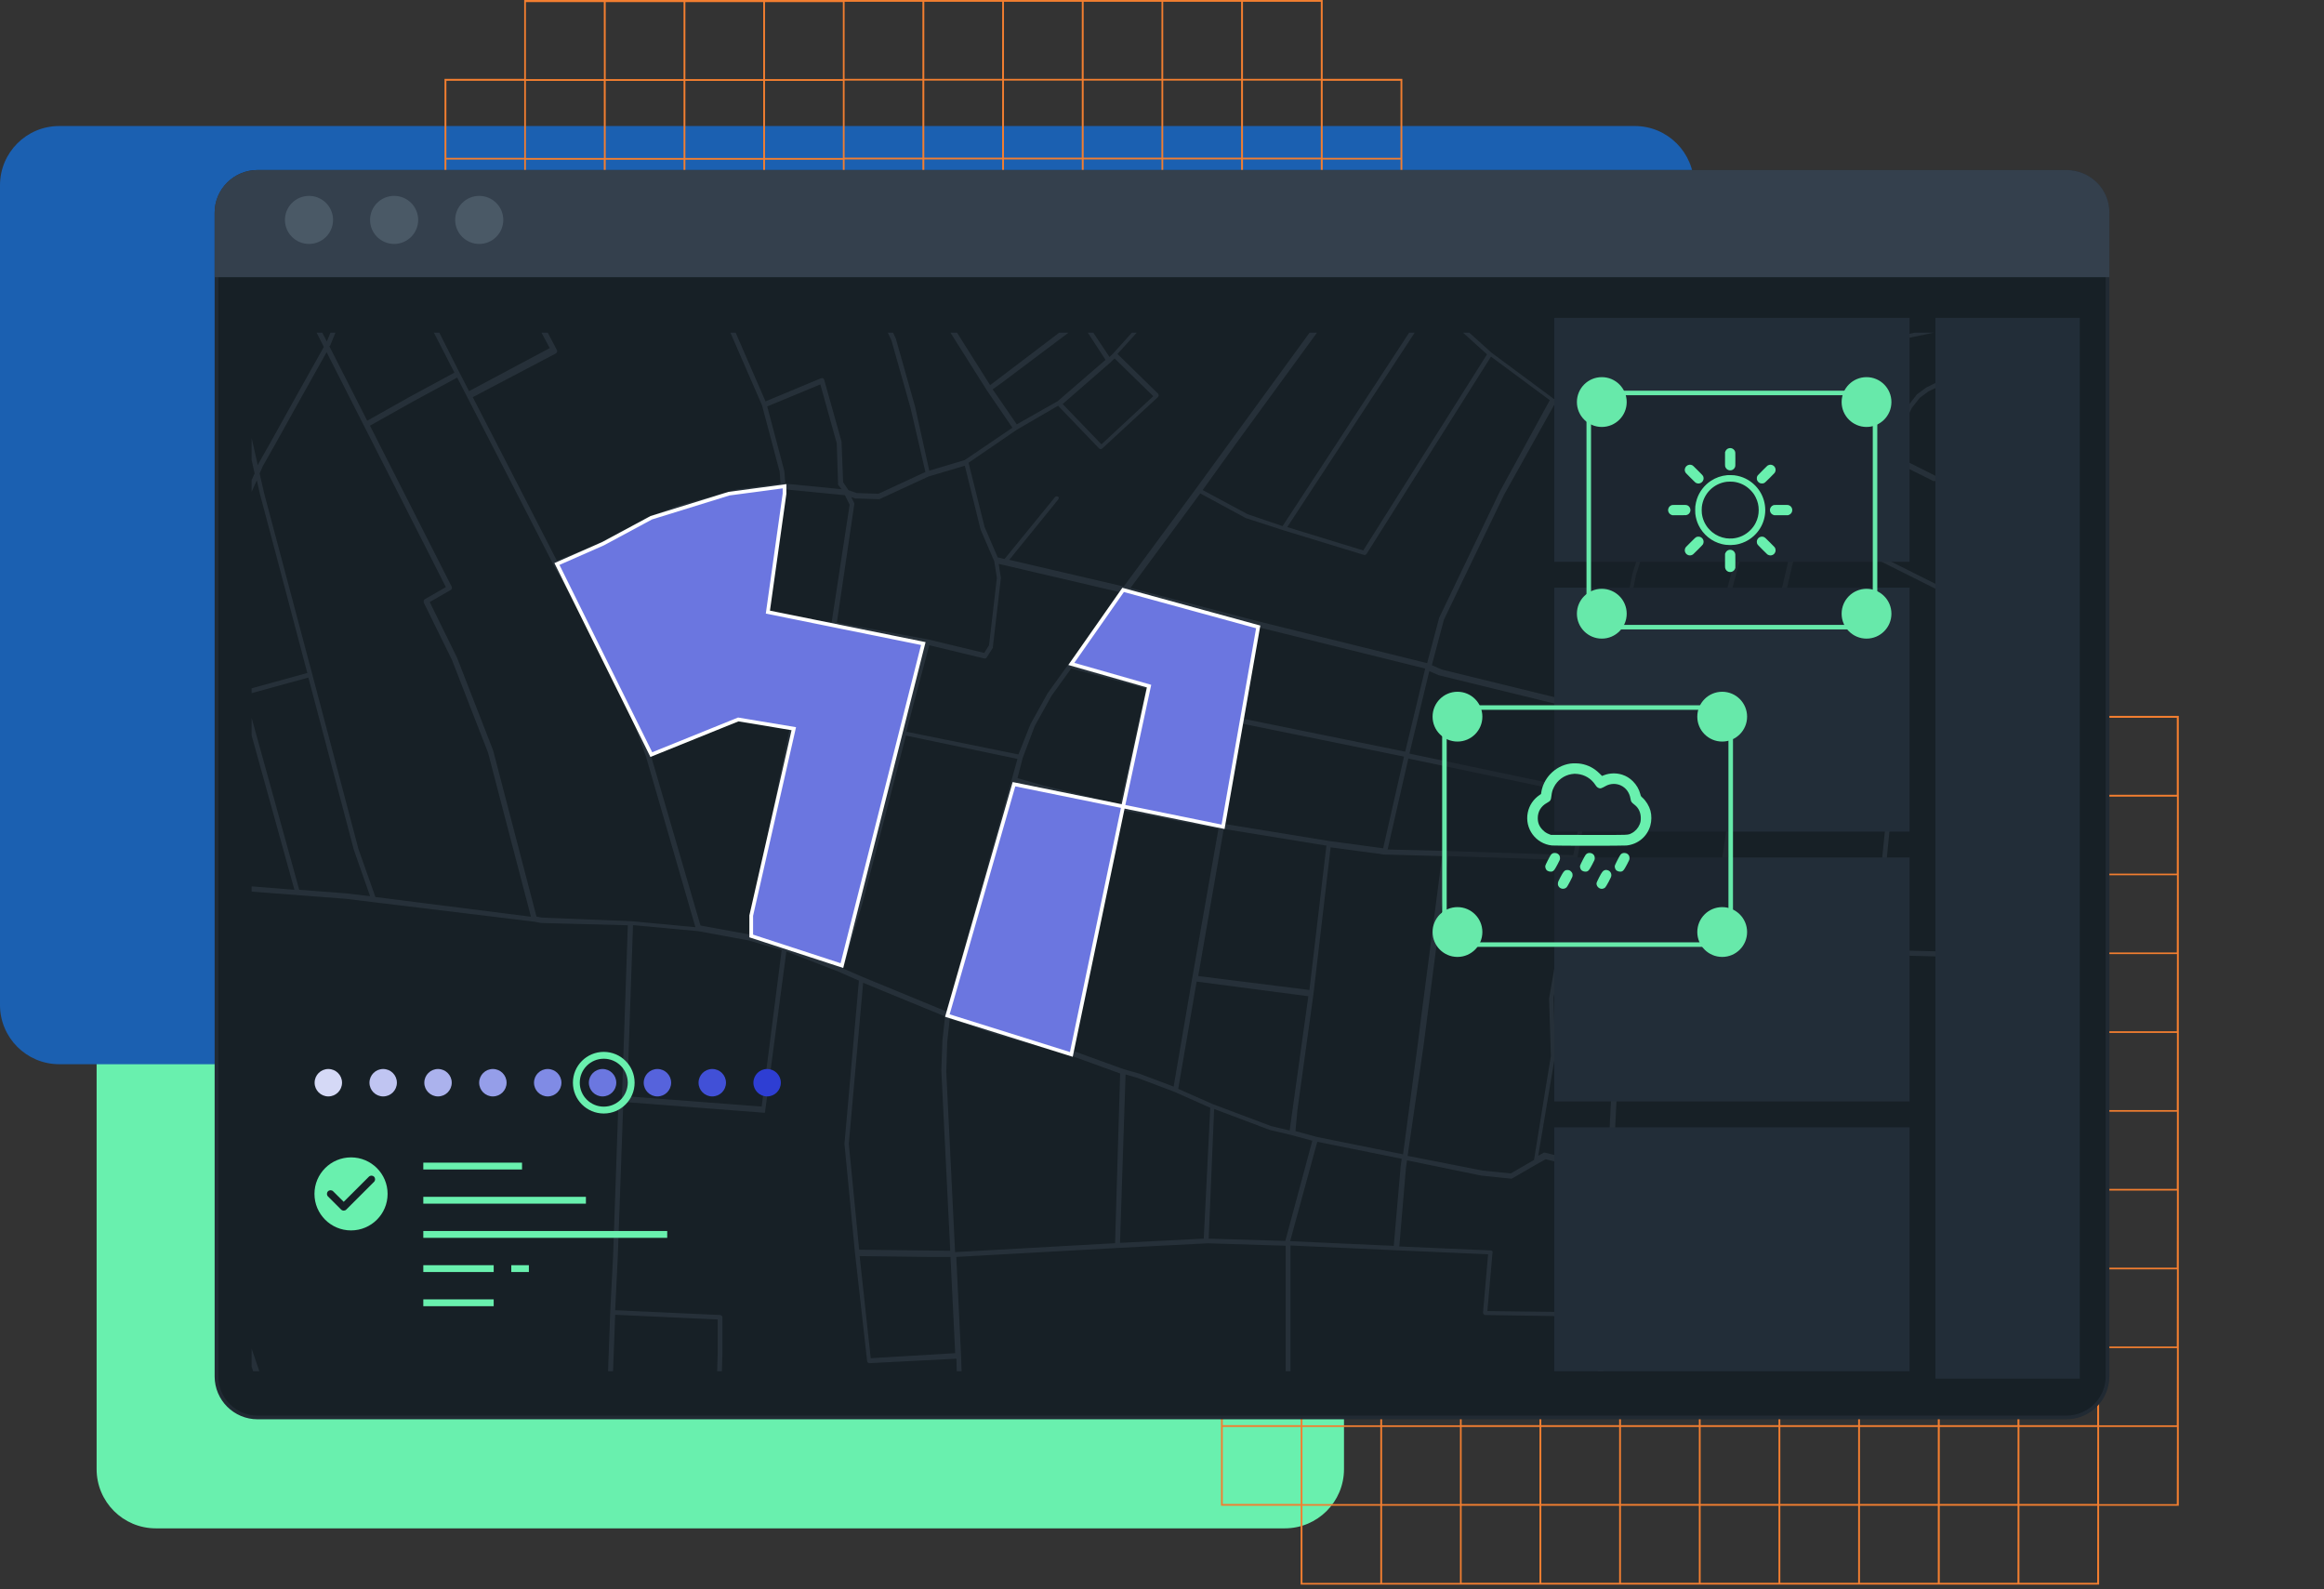
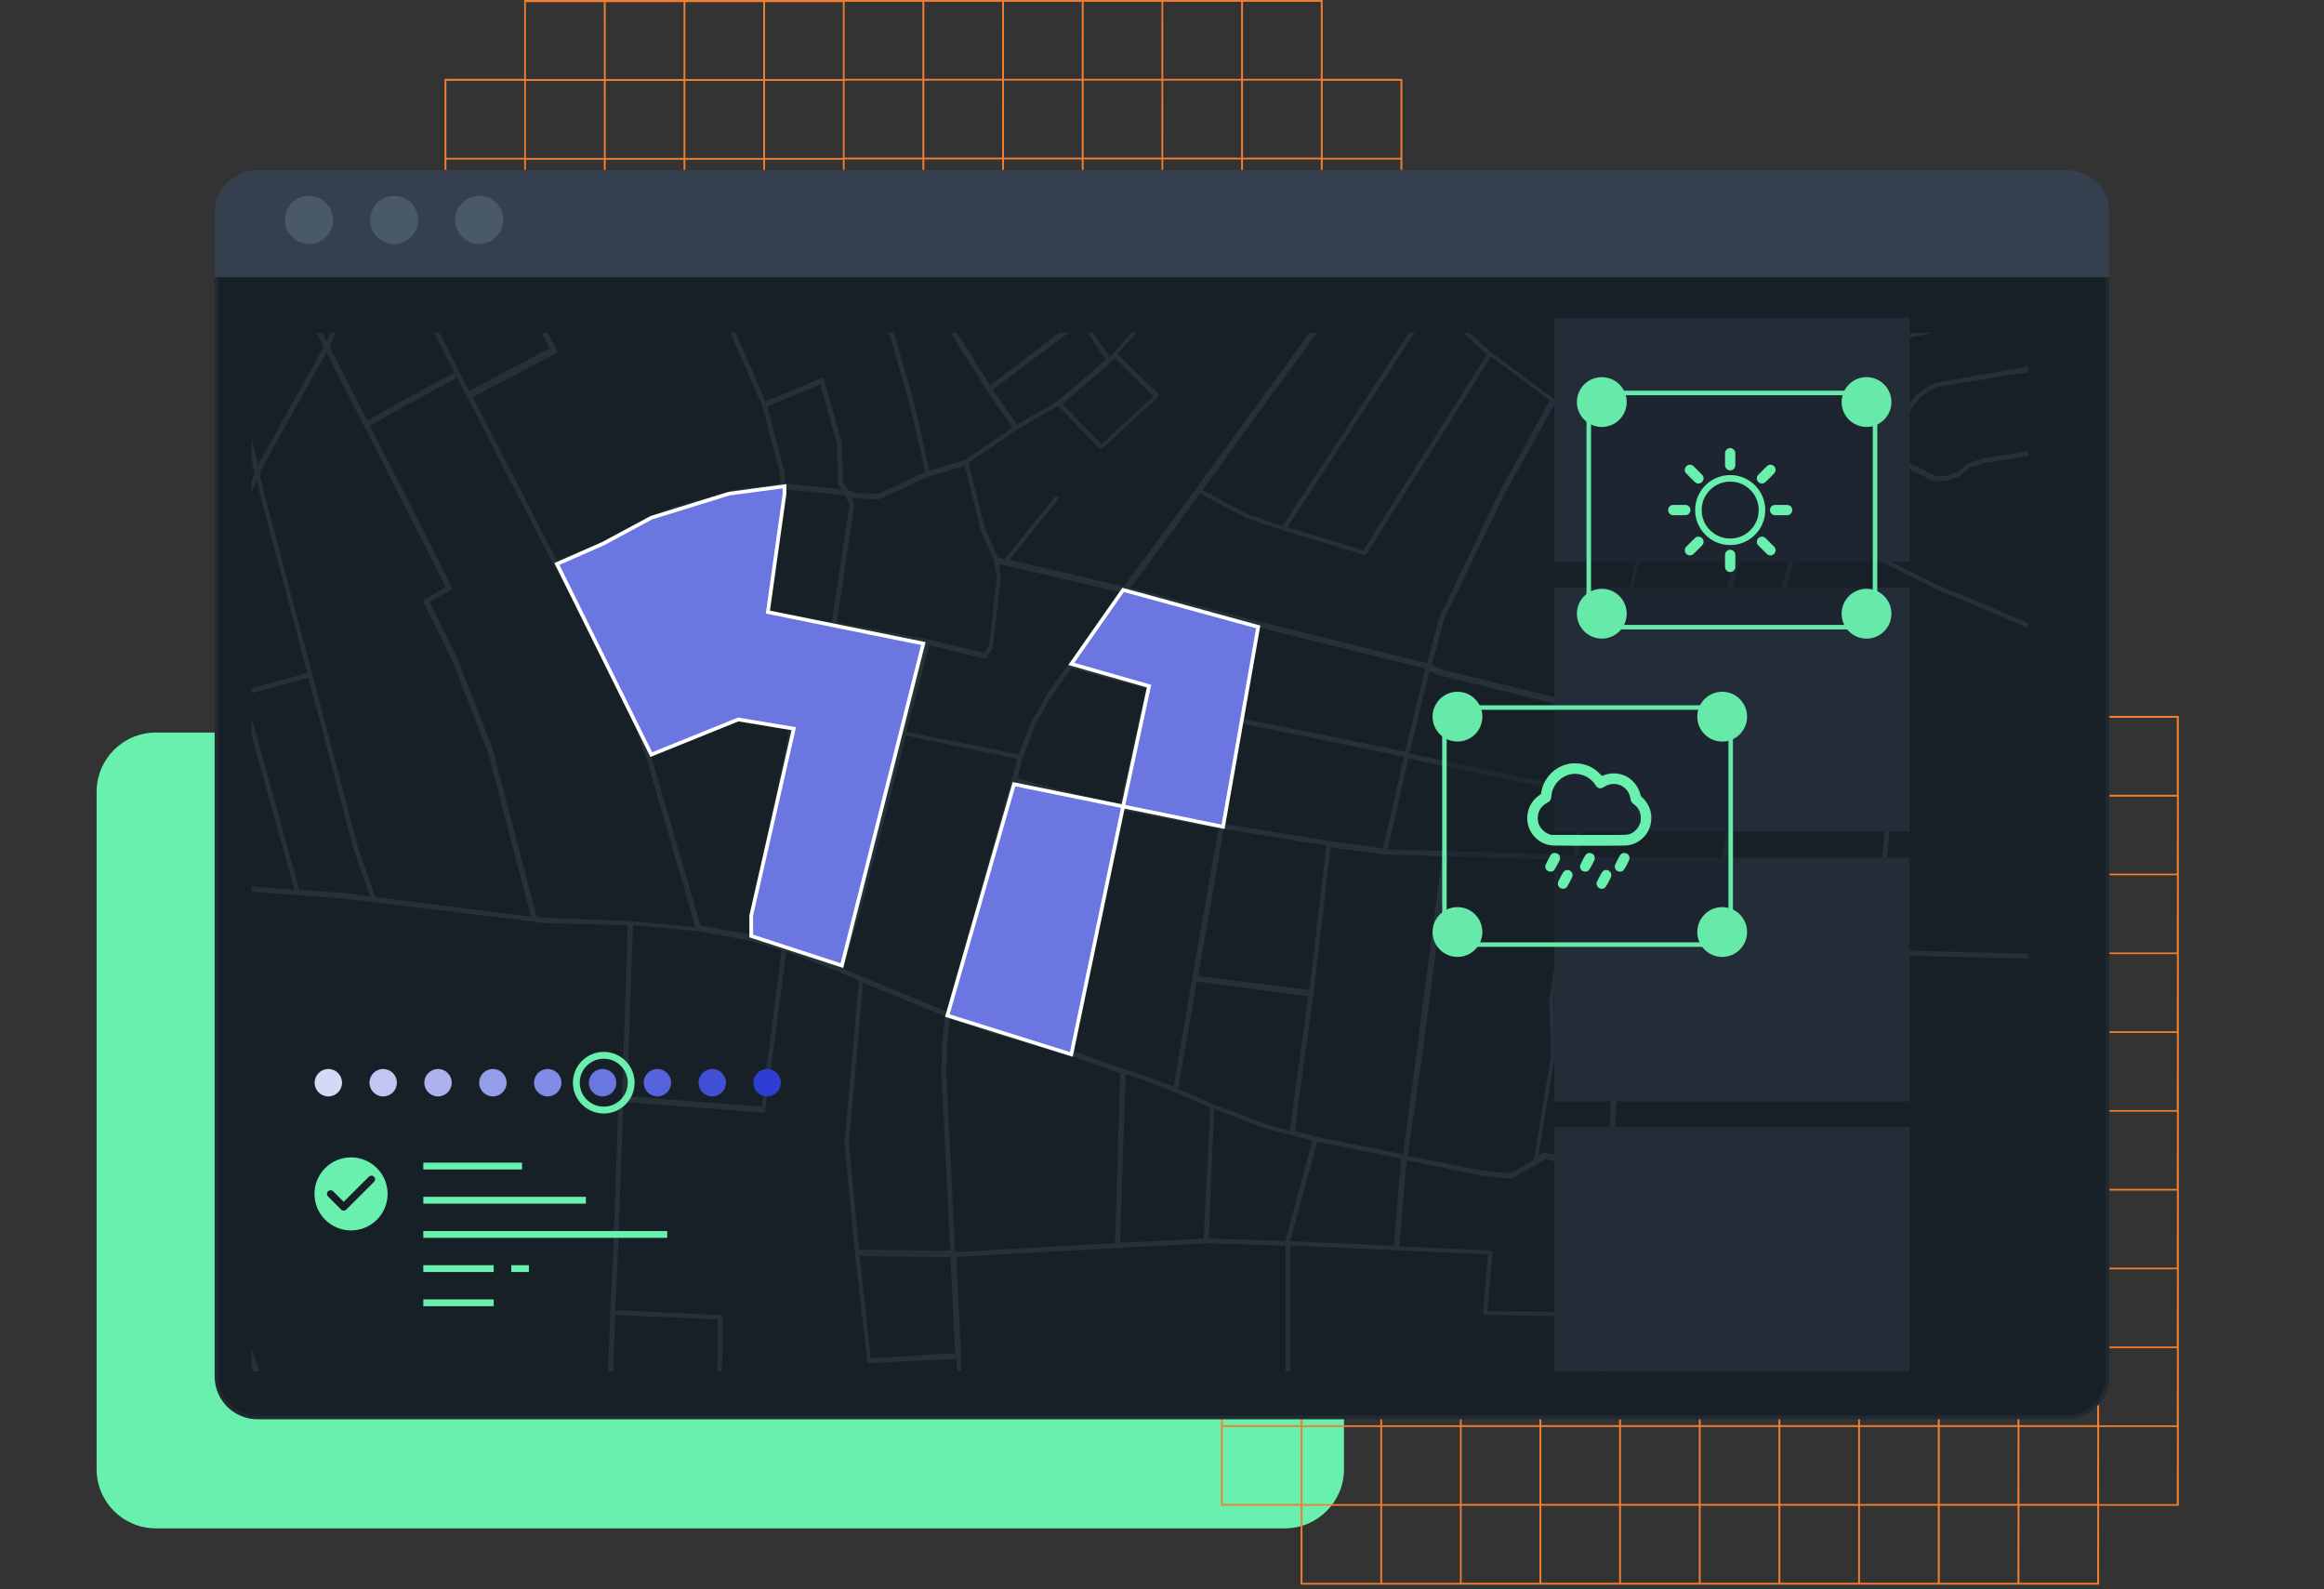
<svg xmlns="http://www.w3.org/2000/svg" width="332" height="227" viewBox="0 0 332 227" fill="none">
  <rect x="0" y="0" width="332" height="227" fill="#333333" stroke="none" />
  <g clip-path="url(#clip0_3488_25280)">
    <path d="M183.541 104.631H22.26C17.589 104.631 13.802 108.418 13.802 113.089V209.834C13.802 214.506 17.589 218.293 22.26 218.293H183.541C188.213 218.293 192 214.506 192 209.834V113.089C192 108.418 188.213 104.631 183.541 104.631Z" fill="#69F0AE" />
-     <path d="M233.541 18H8.459C3.787 18 0 21.787 0 26.459V143.541C0 148.213 3.787 152 8.459 152H233.541C238.213 152 242 148.213 242 143.541V26.459C242 21.787 238.213 18 233.541 18Z" fill="#1B60B1" />
    <path d="M299.873 90.987H185.802V102.246H174.425V215.066H185.802V226.325H299.873V215.066H311.255V102.246H299.873V90.987ZM185.802 214.812H174.681V203.813H185.802V214.812ZM185.802 203.554H174.681V192.549H185.802V203.554ZM185.802 192.3H174.681V181.3H185.802V192.3ZM185.802 181.041H174.681V170.042H185.802V181.041ZM185.802 169.783H174.681V158.783H185.802V169.783ZM185.802 158.529H174.681V147.529H185.802V158.529ZM185.802 147.27H174.681V136.271H185.802V147.27ZM185.802 136.017H174.681V125.012H185.802V136.017ZM185.802 124.758H174.681V113.759H185.802V124.758ZM185.802 113.5H174.681V102.5H185.802V113.5ZM197.186 226.087H186.064V215.066H197.186V226.087ZM197.186 214.828H186.064V203.813H197.186V214.828ZM197.186 203.57H186.064V192.549H197.186V203.57ZM197.186 192.316H186.064V181.3H197.186V192.316ZM197.186 181.057H186.064V170.042H197.186V181.057ZM197.186 169.799H186.064V158.783H197.186V169.799ZM197.186 158.545H186.064V147.529H197.186V158.545ZM197.186 147.286H186.064V136.271H197.186V147.286ZM197.186 136.033H186.064V125.012H197.186V136.033ZM197.186 124.774H186.064V113.774H197.186V124.774ZM197.186 113.515H186.064V102.516H197.186V113.515ZM197.186 102.262H186.064V91.262H197.186V102.262ZM208.568 226.087H197.442V215.066H208.568V226.087ZM208.568 214.828H197.442V203.813H208.568V214.828ZM208.568 203.57H197.442V192.549H208.568V203.57ZM208.568 192.316H197.442V181.3H208.568V192.316ZM208.568 181.057H197.442V170.042H208.568V181.057ZM208.568 169.799H197.442V158.783H208.568V169.799ZM208.568 158.545H197.442V147.529H208.568V158.545ZM208.568 147.286H197.442V136.271H208.568V147.286ZM208.568 136.033H197.442V125.012H208.568V136.033ZM208.568 124.774H197.442V113.774H208.568V124.774ZM208.568 113.515H197.442V102.516H208.568V113.515ZM208.568 102.262H197.442V91.262H208.568V102.262ZM219.925 226.071H208.804V215.066H219.925V226.071ZM219.925 214.812H208.804V203.813H219.925V214.812ZM219.925 203.554H208.804V192.549H219.925V203.554ZM219.925 192.3H208.804V181.3H219.925V192.3ZM219.925 181.041H208.804V170.042H219.925V181.041ZM219.925 169.783H208.804V158.783H219.925V169.783ZM219.925 158.529H208.804V147.529H219.925V158.529ZM219.925 147.27H208.804V136.271H219.925V147.27ZM219.925 136.017H208.804V125.012H219.925V136.017ZM219.925 124.758H208.804V113.759H219.925V124.758ZM219.925 113.5H208.804V102.5H219.925V113.5ZM219.925 102.246H208.804V91.246H219.925V102.246ZM231.307 226.071H220.187V215.066H231.307V226.071ZM231.307 214.812H220.187V203.813H231.307V214.812ZM231.307 203.554H220.187V192.549H231.307V203.554ZM231.307 192.3H220.187V181.3H231.307V192.3ZM231.307 181.041H220.187V170.042H231.307V181.041ZM231.307 169.783H220.187V158.783H231.307V169.783ZM231.307 158.529H220.187V147.529H231.307V158.529ZM231.307 147.27H220.187V136.271H231.307V147.27ZM231.307 136.017H220.187V125.012H231.307V136.017ZM231.307 124.758H220.187V113.759H231.307V124.758ZM231.307 113.5H220.187V102.5H231.307V113.5ZM231.307 102.246H220.187V91.246H231.307V102.246ZM242.691 226.071H231.564V215.066H242.691V226.071ZM242.691 214.812H231.564V203.813H242.691V214.812ZM242.691 203.554H231.564V192.549H242.691V203.554ZM242.691 192.3H231.564V181.3H242.691V192.3ZM242.691 181.041H231.564V170.042H242.691V181.041ZM242.691 169.783H231.564V158.783H242.691V169.783ZM242.691 158.529H231.564V147.529H242.691V158.529ZM242.691 147.27H231.564V136.271H242.691V147.27ZM242.691 136.017H231.564V125.012H242.691V136.017ZM242.691 124.758H231.564V113.759H242.691V124.758ZM242.691 113.5H231.564V102.5H242.691V113.5ZM242.691 102.246H231.564V91.246H242.691V102.246ZM254.068 226.071H242.947V215.066H254.068V226.071ZM254.068 214.812H242.947V203.813H254.068V214.812ZM254.068 203.554H242.947V192.549H254.068V203.554ZM254.068 192.3H242.947V181.3H254.068V192.3ZM254.068 181.041H242.947V170.042H254.068V181.041ZM254.068 169.783H242.947V158.783H254.068V169.783ZM254.068 158.529H242.947V147.529H254.068V158.529ZM254.068 147.27H242.947V136.271H254.068V147.27ZM254.068 136.017H242.947V125.012H254.068V136.017ZM254.068 124.758H242.947V113.759H254.068V124.758ZM254.068 113.5H242.947V102.5H254.068V113.5ZM254.068 102.246H242.947V91.246H254.068V102.246ZM265.451 226.071H254.33V215.066H265.451V226.071ZM265.451 214.812H254.33V203.813H265.451V214.812ZM265.451 203.554H254.33V192.549H265.451V203.554ZM265.451 192.3H254.33V181.3H265.451V192.3ZM265.451 181.041H254.33V170.042H265.451V181.041ZM265.451 169.783H254.33V158.783H265.451V169.783ZM265.451 158.529H254.33V147.529H265.451V158.529ZM265.451 147.27H254.33V136.271H265.451V147.27ZM265.451 136.017H254.33V125.012H265.451V136.017ZM265.451 124.758H254.33V113.759H265.451V124.758ZM265.451 113.5H254.33V102.5H265.451V113.5ZM265.451 102.246H254.33V91.246H265.451V102.246ZM276.829 226.071H265.708V215.066H276.829V226.071ZM276.829 214.812H265.708V203.813H276.829V214.812ZM276.829 203.554H265.708V192.549H276.829V203.554ZM276.829 192.3H265.708V181.3H276.829V192.3ZM276.829 181.041H265.708V170.042H276.829V181.041ZM276.829 169.783H265.708V158.783H276.829V169.783ZM276.829 158.529H265.708V147.529H276.829V158.529ZM276.829 147.27H265.708V136.271H276.829V147.27ZM276.829 136.017H265.708V125.012H276.829V136.017ZM276.829 124.758H265.708V113.759H276.829V124.758ZM276.829 113.5H265.708V102.5H276.829V113.5ZM276.829 102.246H265.708V91.246H276.829V102.246ZM288.212 226.071H277.107V215.066H288.228L288.212 226.071ZM288.212 214.812H277.107V203.813H288.228L288.212 214.812ZM288.212 203.554H277.107V192.549H288.228L288.212 203.554ZM288.212 192.3H277.107V181.3H288.228L288.212 192.3ZM288.212 181.041H277.107V170.042H288.228L288.212 181.041ZM288.212 169.783H277.107V158.783H288.228L288.212 169.783ZM288.212 158.529H277.107V147.529H288.228L288.212 158.529ZM288.212 147.27H277.107V136.271H288.228L288.212 147.27ZM288.212 136.017H277.107V125.012H288.228L288.212 136.017ZM288.212 124.758H277.107V113.759H288.228L288.212 124.758ZM288.212 113.5H277.107V102.5H288.228L288.212 113.5ZM288.212 102.246H277.107V91.246H288.228L288.212 102.246ZM299.595 226.071H288.49V215.066H299.616L299.595 226.071ZM299.595 214.812H288.49V203.813H299.616L299.595 214.812ZM299.595 203.554H288.49V192.549H299.616L299.595 203.554ZM299.595 192.3H288.49V181.3H299.616L299.595 192.3ZM299.595 181.041H288.49V170.042H299.616L299.595 181.041ZM299.595 169.783H288.49V158.783H299.616L299.595 169.783ZM299.595 158.529H288.49V147.529H299.616L299.595 158.529ZM299.595 147.27H288.49V136.271H299.616L299.595 147.27ZM299.595 136.017H288.49V125.012H299.616L299.595 136.017ZM299.595 124.758H288.49V113.759H299.616L299.595 124.758ZM299.595 113.5H288.49V102.5H299.616L299.595 113.5ZM299.595 102.246H288.49V91.246H299.616L299.595 102.246ZM310.972 214.834H299.873V203.813H310.994L310.972 214.834ZM310.972 203.575H299.873V192.549H310.994L310.972 203.575ZM310.972 192.321H299.873V181.3H310.994L310.972 192.321ZM310.972 181.063H299.873V170.042H310.994L310.972 181.063ZM310.972 169.804H299.873V158.783H310.994L310.972 169.804ZM310.972 158.55H299.873V147.529H310.994L310.972 158.55ZM310.972 147.292H299.873V136.271H310.994L310.972 147.292ZM310.972 136.038H299.873V125.012H310.994L310.972 136.038ZM310.972 124.779H299.873V113.78H310.994L310.972 124.779ZM310.972 102.521V113.521H299.873V102.521H310.972Z" fill="#F27E30" />
    <path d="M188.955 11.259V0H74.884V11.259H63.502V124.084H74.884V135.338H188.955V124.084H200.332V11.259H188.955ZM74.889 123.846H63.769V112.847H74.889V123.846ZM74.889 112.593H63.769V101.593H74.889V112.593ZM74.889 101.334H63.769V90.334H74.889V101.334ZM74.889 90.075H63.769V79.076H74.889V90.075ZM74.889 78.822H63.769V67.817H74.889V78.822ZM74.889 67.563H63.769V56.563H74.889V67.563ZM74.889 56.304H63.769V45.305H74.889V56.304ZM74.889 45.051H63.769V34.051H74.889V45.051ZM74.889 33.792H63.769V22.792H74.889V33.792ZM74.889 22.539H63.769V11.534H74.889V22.539ZM86.272 135.126H75.13V124.084H86.256L86.272 135.126ZM86.272 123.867H75.13V112.868H86.256L86.272 123.867ZM86.272 112.614H75.13V101.593H86.256L86.272 112.614ZM86.272 101.355H75.13V90.355H86.256L86.272 101.355ZM86.272 90.096H75.13V79.097H86.256L86.272 90.096ZM86.272 78.843H75.13V67.838H86.256L86.272 78.843ZM86.272 67.584H75.13V56.584H86.256L86.272 67.584ZM86.272 56.325H75.13V45.326H86.256L86.272 56.325ZM86.272 45.072H75.13V34.072H86.256L86.272 45.072ZM86.272 33.813H75.13V22.814H86.256L86.272 33.813ZM86.272 22.56H75.13V11.555H86.256L86.272 22.56ZM86.272 11.301H75.13V0.301H86.256L86.272 11.301ZM97.649 135.126H86.528V124.084H97.649V135.126ZM97.649 123.867H86.528V112.868H97.649V123.867ZM97.649 112.614H86.528V101.593H97.649V112.614ZM97.649 101.355H86.528V90.355H97.649V101.355ZM97.649 90.096H86.528V79.097H97.649V90.096ZM97.649 78.843H86.528V67.838H97.649V78.843ZM97.649 67.584H86.528V56.584H97.649V67.584ZM97.649 56.325H86.528V45.326H97.649V56.325ZM97.649 45.072H86.528V34.072H97.649V45.072ZM97.649 33.813H86.528V22.814H97.649V33.813ZM97.649 22.56H86.528V11.555H97.649V22.56ZM97.649 11.301H86.528V0.301H97.649V11.301ZM109.031 135.126H97.911V124.084H109.031V135.126ZM109.031 123.867H97.911V112.868H109.031V123.867ZM109.031 112.614H97.911V101.593H109.031V112.614ZM109.031 101.355H97.911V90.355H109.031V101.355ZM109.031 90.096H97.911V79.097H109.031V90.096ZM109.031 78.843H97.911V67.838H109.031V78.843ZM109.031 67.584H97.911V56.584H109.031V67.584ZM109.031 56.325H97.911V45.326H109.031V56.325ZM109.031 45.072H97.911V34.072H109.031V45.072ZM109.031 33.813H97.911V22.814H109.031V33.813ZM109.031 22.56H97.911V11.555H109.031V22.56ZM109.031 11.301H97.911V0.301H109.031V11.301ZM120.409 135.126H109.288V124.084H120.409V135.126ZM120.409 123.867H109.288V112.868H120.409V123.867ZM120.409 112.614H109.288V101.593H120.409V112.614ZM120.409 101.355H109.288V90.355H120.409V101.355ZM120.409 90.096H109.288V79.097H120.409V90.096ZM120.409 78.843H109.288V67.838H120.409V78.843ZM120.409 67.584H109.288V56.584H120.409V67.584ZM120.409 56.325H109.288V45.326H120.409V56.325ZM120.409 45.072H109.288V34.072H120.409V45.072ZM120.409 33.813H109.288V22.814H120.409V33.813ZM120.409 22.56H109.288V11.555H120.409V22.56ZM120.409 11.301H109.288V0.301H120.409V11.301ZM131.775 135.084H120.654V124.084H131.775V135.084ZM131.775 123.825H120.654V112.825H131.775V123.825ZM131.775 112.572H120.654V101.593H131.775V112.572ZM131.775 101.313H120.654V90.313H131.775V101.313ZM131.775 90.054H120.654V79.054H131.775V90.054ZM131.775 78.801H120.654V67.796H131.775V78.801ZM131.775 67.542H120.654V56.542H131.775V67.542ZM131.775 56.283H120.654V45.283H131.775V56.283ZM131.775 45.03H120.654V34.03H131.775V45.03ZM131.775 33.771H120.654V22.771H131.775V33.771ZM131.775 22.517H120.654V11.512H131.775V22.517ZM131.775 11.259H120.654V0.259H131.775V11.259ZM143.158 135.084H132.042V124.084H143.168L143.158 135.084ZM143.158 123.825H132.042V112.825H143.168L143.158 123.825ZM143.158 112.572H132.042V101.593H143.168L143.158 112.572ZM143.158 101.313H132.042V90.313H143.168L143.158 101.313ZM143.158 90.054H132.042V79.054H143.168L143.158 90.054ZM143.158 78.801H132.042V67.796H143.168L143.158 78.801ZM143.158 67.542H132.042V56.542H143.168L143.158 67.542ZM143.158 56.283H132.042V45.283H143.168L143.158 56.283ZM143.158 45.03H132.042V34.03H143.168L143.158 45.03ZM143.158 33.771H132.042V22.771H143.168L143.158 33.771ZM143.158 22.517H132.042V11.512H143.168L143.158 22.517ZM143.158 11.259H132.042V0.259H143.168L143.158 11.259ZM154.535 135.084H143.425V124.084H154.545L154.535 135.084ZM154.535 123.825H143.425V112.825H154.545L154.535 123.825ZM154.535 112.572H143.425V101.593H154.545L154.535 112.572ZM154.535 101.313H143.425V90.313H154.545L154.535 101.313ZM154.535 90.054H143.425V79.054H154.545L154.535 90.054ZM154.535 78.801H143.425V67.796H154.545L154.535 78.801ZM154.535 67.542H143.425V56.542H154.545L154.535 67.542ZM154.535 56.283H143.425V45.283H154.545L154.535 56.283ZM154.535 45.03H143.425V34.03H154.545L154.535 45.03ZM154.535 33.771H143.425V22.771H154.545L154.535 33.771ZM154.535 22.517H143.425V11.512H154.545L154.535 22.517ZM154.535 11.259H143.425V0.259H154.545L154.535 11.259ZM165.917 135.084H154.807V124.084H165.928L165.917 135.084ZM165.917 123.825H154.807V112.825H165.928L165.917 123.825ZM165.917 112.572H154.807V101.593H165.928L165.917 112.572ZM165.917 101.313H154.807V90.313H165.928L165.917 101.313ZM165.917 90.054H154.807V79.054H165.928L165.917 90.054ZM165.917 78.801H154.807V67.796H165.928L165.917 78.801ZM165.917 67.542H154.807V56.542H165.928L165.917 67.542ZM165.917 56.283H154.807V45.283H165.928L165.917 56.283ZM165.917 45.03H154.807V34.03H165.928L165.917 45.03ZM165.917 33.771H154.807V22.771H165.928L165.917 33.771ZM165.917 22.517H154.807V11.512H165.928L165.917 22.517ZM165.917 11.259H154.807V0.259H165.928L165.917 11.259ZM177.3 135.084H166.174V124.084H177.3V135.084ZM177.3 123.825H166.174V112.825H177.3V123.825ZM177.3 112.572H166.174V101.593H177.3V112.572ZM177.3 101.313H166.174V90.313H177.3V101.313ZM177.3 90.054H166.174V79.054H177.3V90.054ZM177.3 78.801H166.174V67.796H177.3V78.801ZM177.3 67.542H166.174V56.542H177.3V67.542ZM177.3 56.283H166.174V45.283H177.3V56.283ZM177.3 45.03H166.174V34.03H177.3V45.03ZM177.3 33.771H166.174V22.771H177.3V33.771ZM177.3 22.517H166.174V11.512H177.3V22.517ZM177.3 11.259H166.174V0.259H177.3V11.259ZM188.688 135.084H177.567V124.084H188.688V135.084ZM188.688 123.825H177.567V112.825H188.688V123.825ZM188.688 112.572H177.567V101.593H188.688V112.572ZM188.688 101.313H177.567V90.313H188.688V101.313ZM188.688 90.054H177.567V79.054H188.688V90.054ZM188.688 78.801H177.567V67.796H188.688V78.801ZM188.688 67.542H177.567V56.542H188.688V67.542ZM188.688 56.283H177.567V45.283H188.688V56.283ZM188.688 45.03H177.567V34.03H188.688V45.03ZM188.688 33.771H177.567V22.771H188.688V33.771ZM188.688 22.517H177.567V11.512H188.688V22.517ZM188.688 11.259H177.567V0.259H188.688V11.259ZM200.07 123.846H188.955V112.847H200.076L200.07 123.846ZM200.07 112.593H188.955V101.593H200.076L200.07 112.593ZM200.07 101.334H188.955V90.334H200.076L200.07 101.334ZM200.07 90.075H188.955V79.076H200.076L200.07 90.075ZM200.07 78.822H188.955V67.817H200.076L200.07 78.822ZM200.07 67.563H188.955V56.563H200.076L200.07 67.563ZM200.07 56.304H188.955V45.305H200.076L200.07 56.304ZM200.07 45.051H188.955V34.051H200.076L200.07 45.051ZM200.07 33.792H188.955V22.792H200.076L200.07 33.792ZM200.07 22.539H188.955V11.534H200.076L200.07 22.539Z" fill="#F27E30" />
    <path d="M36.8 24.548H295.199C298.444 24.548 301.073 27.172 301.073 30.408V196.592C301.073 199.828 298.444 202.452 295.199 202.452H36.8C33.556 202.452 30.927 199.828 30.927 196.592V30.408C30.927 27.172 33.556 24.548 36.8 24.548Z" fill="#172026" stroke="#212A33" stroke-width="0.529" />
    <g clip-path="url(#clip1_3488_25280)">
      <path opacity="0.3" d="M371.563 -116.687L364.558 -114.694H364.455L363.904 -114.556L362.974 -117.993L358.481 -135.037L364.954 -136.291H361.15L358.223 -135.724L357.948 -136.291H357.156L357.517 -135.587L340.168 -132.15L339.547 -133.611L345.194 -135.844L347.104 -136.205H344.161L339.273 -134.281L338.446 -136.205H336.725L327.705 -132.236L316.276 -131.738L310.751 -131.36L289.39 -134.057L284.691 -133.851L250.007 -132.322L241.814 -131.944H240.3H238.578H238.303V-132.288V-133.267L238.475 -135.673L239.904 -136.36H238.182H236.96L237.803 -135.741L237.614 -132.666H237.459L225.772 -132.82H224.051L220.402 -132.992L220.298 -136.274H219.61L219.713 -132.941L217.992 -132.597H202.655L202.535 -136.308H201.829L201.967 -132.305L193.653 -132.511L186.131 -132.064L184.547 -131.961H184.014V-132.202V-132.305L183.756 -136.343H183.05L183.222 -132.15V-131.875L166.491 -130.879L162.498 -131.308L159.813 -131.618H159.4L159.692 -135.346L159.83 -136.257H159.124L159.004 -135.449L158.711 -131.704H157.988L141.55 -130.106L140.363 -129.985L138.555 -129.831H138.383L139.295 -136.24H138.607L137.66 -129.762L134.803 -129.487L127.419 -127.305L125.422 -126.738L123.976 -126.291L119.19 -124.917L119.811 -136.257H119.122L118.485 -124.711L115.8 -123.937C115.742 -123.922 115.69 -123.891 115.648 -123.849C115.606 -123.807 115.575 -123.754 115.559 -123.697C115.55 -123.657 115.55 -123.616 115.559 -123.577L115.782 -114.024L115.92 -110.106L119.363 -75.004L112.788 -72.324L97.038 -64.833L89.051 -61.774L87.864 -82.994L87.777 -84.471V-91.98H95.334C95.425 -91.98 95.513 -92.016 95.578 -92.08C95.642 -92.145 95.678 -92.232 95.678 -92.323L97.021 -114.505C97.026 -114.593 97 -114.679 96.946 -114.749C96.892 -114.819 96.815 -114.866 96.728 -114.883L88.276 -116.274L61.459 -122.391L63.18 -132.7L64.592 -136.377H63.852L62.51 -132.941C62.51 -132.941 62.51 -132.941 62.51 -132.855L60.788 -122.202L59.859 -114.573L58.051 -93.303L42.181 -94.368L35.968 -94.626L24.142 -95.107L21.612 -94.729V-97.272L21.337 -118.233L25.76 -127.666L28.393 -131.308L34.642 -136.463H33.523L27.929 -131.91L25.244 -128.199L20.786 -118.663C20.776 -118.606 20.776 -118.548 20.786 -118.491L21.044 -97.46V-94.351L17.205 -91.791L14.107 -88.251L5.88 -84.025L0.716 -99.935L0.079 -101.773H-0.213L-13.605 -100.45C-13.605 -100.45 -13.709 -100.45 -13.743 -100.45L-17.375 -98.268L-23.984 -98.131L-22.486 -101.206L-19.337 -105.467L-13.313 -113.182C-13.303 -113.221 -13.303 -113.262 -13.313 -113.302L-12.83 -115.02L-5.825 -124.9L5.26 -135.209L6.241 -136.119H5.191L4.795 -135.741L-6.307 -125.432L-13.192 -115.656L-47.118 -123.972L-44.932 -135.191L-44.726 -136.205H-45.431L-45.535 -135.69L-47.962 -136.205H-51.404L-45.603 -134.985L-46.103 -132.494L-47.824 -123.783L-50.406 -112.202L-50.956 -107.409L-63.161 -110.69L-61.353 -117.838L-56.688 -136.24H-57.411L-63.831 -110.879L-78.015 -114.934L-72.644 -136.24H-73.367L-78.772 -114.78C-78.799 -114.708 -78.799 -114.628 -78.772 -114.556C-78.754 -114.505 -78.725 -114.458 -78.687 -114.419C-78.648 -114.38 -78.601 -114.351 -78.549 -114.333L-64.021 -110.175L-69.374 -89.041L-86.811 -95.725L-90.752 -97.237L-100.787 -101.223L-96.415 -112.305L-90.494 -116.085C-90.442 -116.121 -90.4 -116.171 -90.373 -116.228C-90.346 -116.285 -90.334 -116.349 -90.34 -116.412C-90.348 -116.478 -90.372 -116.541 -90.411 -116.595C-90.45 -116.649 -90.503 -116.693 -90.563 -116.721L-102.612 -121.601L-102.113 -122.838L-96.949 -136.325H-97.706L-102.56 -123.439L-103.146 -123.697L-110.031 -126.704V-126.876L-106.761 -136.325H-107.5L-110.736 -126.979L-119.205 -130.415L-117.105 -136.308H-117.845L-119.979 -130.346L-124.076 -120.415L-127.846 -112.718L-131.667 -114.436L-133.629 -115.57L-137.726 -117.941L-128.655 -136.308H-129.446L-138.328 -118.285L-147.968 -123.834L-141.891 -136.308H-142.666L-148.587 -124.161L-159 -129.109L-155.231 -136.308H-155.868L-159.483 -129.436L-168.227 -133.473L-166.815 -136.343H-167.59L-168.863 -133.765L-174.389 -136.343H-176.11L-169.38 -133.216L-168.863 -132.975L-159.5 -128.645L-151.875 -125.02L-158.192 -113.439C-158.228 -113.351 -158.228 -113.253 -158.192 -113.165C-158.179 -113.12 -158.156 -113.079 -158.126 -113.044C-158.097 -113.009 -158.061 -112.979 -158.02 -112.958L-149.792 -108.165L-154.112 -99.265L-163.356 -80.227L-187.454 -118.697L-193.375 -128.164L-198.538 -136.343H-199.381L-193.908 -127.752L-188.193 -118.611L-200.105 -111.738V-110.914L-187.815 -117.958L-163.614 -79.231L-160.171 -73.956L-156.97 -66.688L-166.781 -62.943L-175.112 -59.764L-196.576 -51.568C-196.648 -51.542 -196.71 -51.492 -196.751 -51.426C-196.791 -51.361 -196.808 -51.284 -196.799 -51.208L-186.713 -13.906L-194.286 -11.088L-200.139 -8.906V-8.133L-186.679 -13.15L-186.163 -13.339L-179.931 -15.71L-174.544 -17.05L-154.267 -21.689L-138.139 40.972L-191.378 53.343L-200.139 55.439V56.195L-191.223 54.047L-137.64 41.591L-122.734 37.553L-121.839 37.33L-122.234 39.512L-129.757 70.026L-131.185 76.521L-131.822 79.407L-139.344 77.38C-139.387 77.359 -139.434 77.348 -139.482 77.348C-139.529 77.348 -139.577 77.359 -139.619 77.38C-139.67 77.433 -139.706 77.498 -139.723 77.569L-143.165 91.641C-143.191 91.691 -143.204 91.747 -143.204 91.804C-143.204 91.861 -143.191 91.917 -143.165 91.967L-141.633 93.84H-141.426L-134.541 91.83L-134.266 97.139L-138.621 98.05L-153.527 101.95L-167.641 102.122L-177.195 103.84L-200.26 104.957V105.678L-177.143 104.561L-167.59 102.843L-153.458 102.671L-138.518 98.754L-134.266 97.861L-133.629 110.3L-189.364 114.08L-200.363 113.736V114.458L-189.725 114.785L-190.758 131.193L-200.363 130.523V131.245L-190.793 131.915L-190.896 133.942L-191.946 155.849L-200.363 155.264V155.986L-191.98 156.57L-193.547 179.955L-194.666 202.291L-200.191 197.738V198.665L-194.39 203.597L-184.683 211.397H-183.546L-193.874 203.133L-192.738 180.333L-191.171 156.931L-137.657 159.354L-139.723 185.71L-141.874 211.294H-141.168L-139.051 186.14L-118.396 187.858L-111.184 188.391L-86.415 190.418L-84.917 190.693L-86.071 211.311H-85.382L-84.229 190.693L-82.507 190.916L-41.541 194.353L-42.333 211.294H-41.645L-40.836 194.421L-31.127 195.315L-30.009 195.762L-30.457 211.225H-29.751L-29.32 195.882L-12.108 198.459L10.269 201.896L9.753 211.294H10.458L10.665 207.394L10.957 201.913L23.264 200.813H24.177L28.342 211.363H29.099L24.9 200.744L34.452 199.748C34.541 199.739 34.622 199.697 34.68 199.629C34.738 199.562 34.767 199.475 34.763 199.387C34.754 199.294 34.709 199.209 34.639 199.148C34.568 199.087 34.477 199.056 34.383 199.061L24.624 200.074L22.129 193.717L13.401 173.099L23.505 168.872L26.139 171.518L34.367 190.71L41.596 211.328H42.336L35.193 190.418L26.948 171.14L26.862 171.037L24.331 168.529L27.774 167.103C27.839 167.071 27.894 167.023 27.934 166.962C27.973 166.901 27.995 166.831 27.998 166.759C28.006 166.719 28.006 166.678 27.998 166.639L24.177 156.502L31.182 154.474C31.258 154.455 31.325 154.41 31.372 154.348C31.419 154.285 31.443 154.209 31.44 154.131C31.448 154.097 31.448 154.061 31.44 154.027C31.428 153.983 31.408 153.942 31.38 153.905C31.351 153.869 31.316 153.839 31.276 153.817C31.236 153.794 31.192 153.78 31.146 153.775C31.1 153.77 31.054 153.774 31.01 153.787L23.625 155.917C23.535 155.952 23.462 156.019 23.42 156.106C23.404 156.157 23.404 156.211 23.42 156.261C23.41 156.306 23.41 156.353 23.42 156.398L27.206 166.518L23.763 167.945L21.216 165.384L12.197 142.756L12.094 142.464L13.195 142.619L27.861 143.993L32.456 153.684C32.476 153.727 32.505 153.765 32.54 153.797C32.576 153.828 32.618 153.852 32.663 153.867C32.708 153.881 32.756 153.886 32.803 153.881C32.851 153.876 32.897 153.862 32.938 153.838C32.995 153.81 33.043 153.765 33.077 153.711C33.11 153.656 33.127 153.593 33.127 153.529C33.137 153.472 33.137 153.414 33.127 153.357L28.462 143.581V137.413L27.086 126.674L42.439 127.843L49.41 128.375L53.335 128.856L76.314 131.64L77.295 131.829L89.689 132.155L88.845 156.862L88.329 157.807C88.311 157.863 88.311 157.923 88.329 157.979L87.588 179.319L87.175 187.394L86.728 199.559V211.328H87.433V199.937L100.808 200.641C100.876 200.657 100.947 200.657 101.015 200.641L102.873 199.439C102.914 199.419 102.949 199.391 102.976 199.355C103.003 199.319 103.021 199.277 103.028 199.232C103.039 199.205 103.039 199.174 103.028 199.146L103.2 193.339V188.185C103.202 188.139 103.196 188.094 103.18 188.052C103.165 188.009 103.142 187.97 103.112 187.936C103.081 187.903 103.045 187.876 103.004 187.856C102.963 187.837 102.918 187.826 102.873 187.824L87.881 187.136L88.26 179.422L89.017 158.151L89.413 157.412L109.07 158.924H109.276L112.34 135.884L119.896 138.822L120.103 138.925L122.702 140.059L120.637 163.374L122.151 179.044L123.873 194.37C123.872 194.416 123.882 194.461 123.9 194.503C123.919 194.545 123.946 194.583 123.98 194.614C124.014 194.645 124.055 194.668 124.099 194.682C124.143 194.696 124.188 194.701 124.234 194.696L136.628 194.061L137.161 211.242H137.866L137.298 193.666L136.61 179.525L159.796 178.236L172.447 177.583H172.74L183.669 177.927V200.899V208.82V211.242H184.358V208.82V177.893L199.557 178.58L212.587 179.147L211.864 187.429C211.855 187.478 211.858 187.529 211.873 187.577C211.888 187.625 211.914 187.668 211.95 187.703C211.979 187.739 212.016 187.769 212.057 187.79C212.099 187.81 212.145 187.822 212.191 187.824L229.404 188.081L228.182 196.449L225.255 203.184C225.247 203.235 225.247 203.288 225.255 203.339V211.174H225.944V203.408L228.852 196.707C228.86 196.673 228.86 196.638 228.852 196.604L230.143 187.789L233.845 168.477C233.855 168.414 233.85 168.35 233.829 168.29C233.808 168.23 233.771 168.176 233.724 168.134L232.124 166.725C232.074 166.706 232.018 166.706 231.968 166.725L230.471 166.381L232.192 131.846L244.912 133.341L257.874 135.231L267.909 136.382L293.298 137.035V139.371L293.418 148.409L289.631 169.508C289.623 169.581 289.636 169.654 289.666 169.72C289.696 169.787 289.743 169.844 289.803 169.886L297.428 174.216L310.217 185.04L316.018 189.697L315.914 198.837L292.127 199.37C292.08 199.37 292.034 199.379 291.991 199.398C291.948 199.416 291.909 199.443 291.877 199.476C291.845 199.51 291.819 199.55 291.803 199.594C291.787 199.638 291.78 199.684 291.782 199.731L291.954 211.242H292.643L292.488 200.074L315.898 199.559L315.433 211.242H316.139L316.604 199.215L316.706 190.212L335.52 203.115L344.126 209.782L346.174 211.26H347.38L344.867 209.421L353.662 200.298L371.598 189.301V188.459L364.179 193.013L353.628 199.456L351.425 179.267L353.731 178.632L371.494 175.934V175.195L353.972 177.858L351.906 154.062L350.031 137.997L346.588 116.76L344.677 102.534L346.054 102.654L350.099 102.981L361.838 104.854L363.559 136.279C363.535 136.339 363.535 136.407 363.559 136.468L364.919 138.478L366.176 150.866C366.194 150.964 366.242 151.054 366.314 151.124L368.912 153.048C368.969 153.062 369.028 153.062 369.085 153.048L371.563 153.289V152.567L369.239 152.344L366.847 150.625L365.677 138.289C365.698 138.234 365.698 138.173 365.677 138.117L364.317 136.124L362.595 104.905L371.65 105.077V104.355L362.268 104.166L350.478 102.276L341.871 76.229C341.851 76.148 341.8 76.078 341.73 76.034C341.66 75.989 341.575 75.973 341.493 75.988L332.319 77.586L328.17 62.346L321.44 37.536L334.349 33.842L340.357 32.124L345.968 42.158L349.308 48.102L362.802 72.157L371.581 86.504V85.163L363.387 71.779L346.57 41.797L341.114 32.038L350.805 31.694L362.165 28.67L371.512 47.57V45.989L362.906 28.567L370.582 26.643L371.546 26.351V25.612L370.755 25.835L368.534 14.444L363.111 -10.161L354.247 -42.307L352.784 -48.579L346.622 -75.038L357.621 -77.908L371.391 -82.341H371.529V-83.251L371.391 -83.87H371.529V-84.591H371.236L365.023 -113.989L371.529 -115.845L371.563 -116.687ZM102.529 188.459V193.288L102.357 198.889L100.739 199.92L87.45 199.232L87.881 187.789L102.529 188.459ZM357.793 -134.917L363.215 -114.299L352.096 -111.206L346.674 -126.824L346.123 -128.542C346.087 -128.612 346.041 -128.676 345.985 -128.731L341.648 -131.686H341.544L357.793 -134.917ZM341.338 -131.085L345.503 -128.25L346.02 -126.652L351.407 -111.086L346.743 -109.814L345.968 -110.295L345.452 -111.275L345.125 -111.893L337.878 -131.652L339.462 -131.412L341.338 -131.085ZM337.052 -131.738L344.453 -111.584L345.159 -110.244L341.493 -108.766L339.616 -107.959L336.174 -110.398L334.332 -111.962L333.248 -114.505L332.301 -117.202L331.32 -120.295L330.511 -122.597L330.029 -124.814L328.308 -129.281L334.9 -131.961H335.52L337.052 -131.738ZM336.501 -132.563L336.707 -132.649V-132.545L336.501 -132.563ZM339.478 -132.099L337.757 -132.356H337.499L337.31 -132.872L338.842 -133.439L339.478 -132.099ZM337.757 -135.982L338.55 -134.126L336.828 -133.473L334.883 -132.683H333.368L329.771 -132.511L337.757 -135.982ZM240.265 -131.257L249.972 -131.704L284.657 -133.233L289.321 -133.439L310.682 -130.741L316.225 -131.119L325.795 -131.532L325.158 -131.257C325.093 -131.225 325.038 -131.177 324.998 -131.116C324.959 -131.056 324.937 -130.985 324.934 -130.913C324.927 -130.868 324.927 -130.821 324.934 -130.776C324.949 -130.733 324.973 -130.693 325.004 -130.66C325.035 -130.626 325.074 -130.6 325.116 -130.582C325.158 -130.564 325.204 -130.555 325.249 -130.556C325.295 -130.557 325.34 -130.567 325.381 -130.587L327.74 -131.618L332.662 -131.858L327.636 -129.814L315.76 -124.882L302.3 -119.728L240.024 -101.859L239.766 -103.955L238.957 -115.364L238.406 -127.769L238.303 -131.205L240.265 -131.257ZM221.555 150.832L220.866 155.024L219.145 165.677L215.823 167.601L211.795 167.189L201.089 165.092L203.344 149.509L205.392 133.667L206.873 122.276L224.739 122.86L221.297 142.619L221.555 150.832ZM9.581 136.279C9.573 136.313 9.573 136.348 9.581 136.382L11.095 141.536L9.942 141.365C9.88 141.347 9.815 141.347 9.753 141.365L2.489 145.093L-0.954 134.165L0.767 115.266L2.609 103.238L3.986 101.297L6.741 101.675L17.601 103.015L10.338 116.4C10.328 116.451 10.328 116.503 10.338 116.554L9.615 129.303L9.581 136.279ZM-81.269 143.942L-81.027 139.956L-37.996 142.997L-27.668 143.684L-28.356 163.374L-28.494 169.216L-82.594 165.178L-81.269 143.942ZM-83.299 165.092L-95.348 163.374L-111.838 160.299L-136.883 158.581L-135.832 146.382L-134.955 136.073L-118.844 137.396L-98.843 138.564L-81.75 139.853L-83.299 165.092ZM-79.375 88.823L-78.652 91.005L-79.788 107.207H-81.991L-92.56 107.826L-114.196 109.544L-132.769 110.609L-133.406 98.067L-126.314 96.624L-122.682 96.263L-116.692 95.661L-112.182 95.215L-95.607 91.091L-87.001 89.373L-81.612 87.826L-79.409 88.153L-79.547 88.789C-79.495 88.82 -79.436 88.838 -79.375 88.84V88.823ZM-129.119 -83.561L-122.94 -79.609L-123.732 -76.791L-124.644 -73.595L-125.316 -71.396L-134.421 -74.66C-134.51 -74.688 -134.607 -74.68 -134.69 -74.639C-134.773 -74.597 -134.837 -74.525 -134.868 -74.437L-140.962 -56.448L-142.769 -52.256L-144.215 -53.286L-149.121 -55.623L-151.909 -58.75L-152.839 -60.194L-142.648 -89.127L-129.103 -84.54L-129.223 -83.921C-129.242 -83.855 -129.242 -83.785 -129.224 -83.718C-129.205 -83.651 -129.17 -83.591 -129.119 -83.543V-83.561ZM-124.093 -73.028L-111.614 -68.578L-120.221 -41.981L-132.132 -47.428L-124.713 -70.829L-124.093 -73.028ZM-149.637 -55.108C-149.604 -55.07 -149.563 -55.04 -149.517 -55.022L-144.594 -52.668L-142.873 -51.431L-141.926 -50.572L-141.134 -48.974L-166.144 -43.304L-168.089 -52.135L-150.962 -56.517L-149.637 -55.108ZM-141.41 -51.122L-142.201 -51.809L-140.325 -56.173L-134.318 -73.819L-125.522 -70.674L-132.838 -47.668L-141.048 -50.933L-141.41 -51.122ZM-132.803 -46.895L-120.272 -41.156L-106.709 -34.043L-103.954 -29.765L-105.882 -29.61L-109.807 -29.181L-120.599 -27.961L-133.612 -26.449L-140.291 -48.785L-140.91 -50.039L-132.803 -46.895ZM-120.531 -27.256L-110.065 -28.425L-109.497 -25.195L-105.332 -1.02L-117.26 -0.161L-130.341 1.832L-136.848 -25.126L-133.784 -25.71L-120.531 -27.256ZM-109.359 -28.511L-105.813 -28.906L-103.353 -29.095L-91.854 -27.17L-95.744 13.894L-94.935 28.258L-100.237 29.873L-104.522 -0.814L-109.359 -28.511ZM-100.271 30.68L-94.539 28.962L-87.206 26.729L-92.37 53.721L-98.532 80.902L-110.581 79.012L-100.271 30.68ZM-94.298 28.103L-95.108 13.928L-91.166 -27.033L-79.753 -24.731L-82.112 -0.573L-83.041 24.564L-84.022 24.89L-86.811 25.818L-94.298 28.103ZM-81.423 -0.522L-79.065 -24.576L-76.844 -24.061L-61.198 -20.47L-63.815 9.238L-65.347 19.323L-66.569 19.787L-82.353 24.392L-81.423 -0.522ZM120.103 -71.757L119.828 -74.609L122.874 -75.846L129.174 -77.925L142.807 -81.018L167.868 -87.409L171.156 -88.234L178.764 -62.221L159.124 -55.657L122.306 -42.41L121.841 -43.785L115.439 -64.077L116.419 -64.437C116.494 -64.474 116.558 -64.526 116.609 -64.592L120.258 -70.64C120.276 -70.719 120.276 -70.801 120.258 -70.88L120.103 -71.757ZM122.685 -82.564L118.76 -119.591L126.197 -120.261L131.205 -121.034L136.541 -122.374L138.159 -108.629L142.273 -81.567L128.951 -78.526L123.063 -76.585L122.685 -82.461V-82.564ZM298.633 -86.361L295.793 -85.639L280.543 -82.856C280.481 -82.834 280.428 -82.794 280.388 -82.743C280.348 -82.691 280.325 -82.629 280.319 -82.564L282.367 -62.41L245.567 -54.42L242.744 -76.757V-77.186L241.538 -93.732L240.282 -101.189L302.471 -118.955L309.666 -88.028L298.633 -86.361ZM309.615 -87.358L312.472 -67.238L305.363 -66.259L282.987 -62.41L280.973 -82.186L295.914 -84.901L298.754 -85.622L309.615 -87.358ZM214.205 70.318L205.599 88.222L203.877 94.716L193.05 92.036L179.796 88.754L161.499 83.978L171.466 70.473L177.972 73.995L183.273 75.713L194.841 79.253C194.914 79.272 194.992 79.267 195.063 79.24C195.134 79.212 195.195 79.162 195.236 79.098L213 50.938L221.4 57.157L214.205 70.318ZM222.088 57.724L226.305 59.717L238.595 65.181L235.239 75.576L233.225 81.847L231.228 91.881L228.819 101.228L205.96 95.627L204.549 95.008L206.27 88.514L214.876 70.645L222.088 57.724ZM164.288 97.637L153.53 94.751L160.914 84.699L179.177 89.476L177.748 98.067L176.922 103.015L174.22 117.688L160.846 114.974L164.649 98.067C164.66 98.014 164.658 97.96 164.644 97.907C164.631 97.856 164.606 97.807 164.571 97.766C164.537 97.725 164.493 97.692 164.444 97.669C164.395 97.647 164.342 97.636 164.288 97.637ZM151.206 70.989C151.142 70.925 151.055 70.89 150.965 70.89C150.875 70.89 150.789 70.925 150.725 70.989L143.513 79.837L142.531 79.614L140.655 75.267L138.366 66.092L145.251 61.384L151.155 57.948L157.007 64.047C157.038 64.078 157.074 64.102 157.114 64.119C157.154 64.135 157.196 64.144 157.239 64.144C157.282 64.144 157.325 64.135 157.365 64.119C157.405 64.102 157.441 64.078 157.472 64.047L165.407 56.728C165.48 56.654 165.524 56.556 165.528 56.453C165.521 56.355 165.478 56.263 165.407 56.195L159.64 50.559L163.427 46.367L176.337 28.223L183.894 32.914L193.601 38.567L170.863 69.786L160.535 83.772L144.183 79.957L151.155 71.367C151.208 71.297 151.238 71.213 151.241 71.126C151.261 71.083 151.273 71.036 151.275 70.989H151.206ZM120.223 63.171C120.223 63.171 120.223 63.171 120.223 63.085L117.745 54.254C117.735 54.206 117.714 54.161 117.684 54.122C117.655 54.084 117.616 54.052 117.573 54.03C117.527 54.009 117.477 53.998 117.426 53.998C117.376 53.998 117.326 54.009 117.28 54.03L109.362 57.329L102.477 41.505L119.139 32.519L122.582 38.481L127.35 48.618L130.086 58.308L132.203 67.415L125.491 70.525L122.393 70.421L121.205 70.009L120.447 68.875L120.223 63.171ZM120.223 69.872L112.185 69.081L112.047 67.277L109.603 58.051L117.194 54.906L119.535 63.308L119.724 69.047C119.7 69.108 119.7 69.175 119.724 69.236L120.223 69.872ZM66.606 7.021L61.562 12.794C61.551 12.828 61.551 12.864 61.562 12.897L59.291 18.361L56.743 24.529L55.745 26.986L55.401 27.811L53.524 23.979C53.51 23.94 53.487 23.904 53.457 23.875C53.427 23.845 53.391 23.822 53.352 23.808L42.474 18.962L57.225 -16.071L76.779 -23.305L79.257 -15.899L77.898 -13.116L72.303 0.303L72.028 0.887L67.071 6.54H66.882C66.814 6.568 66.756 6.616 66.716 6.677C66.676 6.738 66.655 6.811 66.657 6.884C66.625 6.922 66.607 6.971 66.606 7.021ZM-1.694 134.337L1.748 145.23L-27.083 143.048L-26.016 112.877L-13.382 114.303L-0.059 115.558L-1.78 134.2C-1.765 134.243 -1.735 134.28 -1.694 134.303V134.337ZM-27.771 142.928L-37.669 142.275L-37.255 111.675L-26.704 112.723L-27.771 142.928ZM-13.295 113.547L-25.963 112.121L-25.431 101.812L-24.879 97.362L-24.776 96.606L-20.095 97.586L-17.651 98.067L-13.072 99.012L3.091 101.074L1.904 102.792C1.891 102.842 1.891 102.896 1.904 102.946L0.096 114.767L-13.295 113.547ZM-12.951 98.393L-17.513 97.448L-19.957 96.95L-24.672 95.971L-22.849 82.225L12.3 88.067L11.714 89.167L3.591 100.575L-12.951 98.393ZM-30.043 50.594L-28.218 36.402L-26.704 24.667L-26.618 17.983L-26.98 6.987L-15.998 2.348L-11.884 1.231L-13.743 16.797L-14.621 23L-18.356 49.889L-23.33 81.332L-34.037 79.614L-30.043 50.594ZM-32.539 63.36L-39.097 62.277L-35.19 35.697L-28.941 36.66L-30.663 50.491L-32.539 63.36ZM-27.375 6.351L-28.029 6.592L-52.746 15.406L-64.486 19.083L-63.005 9.341L-60.389 -20.401L-48.53 -21.827H-48.443L-45.603 -23.081L-40.612 -25.521L-30.8 -29.541L-16.652 -33.528L-16.101 -33.682L-16.394 1.764L-27.375 6.351ZM23.11 -7.772L18.187 -6.57L-11.488 0.303L-15.688 1.437L-15.396 -33.957L0.199 -37.874L9.839 -40.263L24.401 -44.885L26.518 -37.909L28.687 -25.16L29.392 -17.686L22.507 -15.968C22.438 -15.935 22.381 -15.88 22.347 -15.811C22.313 -15.743 22.303 -15.665 22.318 -15.59L23.11 -7.772ZM-22.676 81.435L-17.667 50.302L-3.089 52.604L16.155 55.491L25.399 57.432L13.384 86.057L12.662 87.397L-22.676 81.435ZM16.259 54.769L-3.002 51.883L-4.861 51.59L-17.581 49.58L-13.932 23.412L36.226 31.9L33.386 38.67L25.622 56.848L16.259 54.769ZM-13.847 22.691L-13.02 16.849L-11.127 0.99L18.307 -5.882L23.471 -7.171L30.356 -9.009L55.004 -15.487L56.141 -15.831L41.631 19.048L36.467 31.282L-13.847 22.691ZM77.381 -23.579L84.129 -26.26L79.705 -16.982V-16.844L77.381 -23.579ZM72.527 1.317C72.527 1.317 72.527 1.317 72.527 1.231L72.837 0.595L78.431 -12.806L79.481 -14.971L87.76 9.701L88.793 12.777L71.391 18.43L67.363 7.159L72.527 1.317ZM79.963 -15.865L80.325 -16.621L85.058 -26.552L93.389 -29.851L118.244 -39.747L130.878 -3.494L125.405 -3.769H125.267L116.661 -0.333L105.576 5.664L89.585 12.537L79.963 -15.865ZM85.54 -27.583L86.642 -29.902L88.501 -33.734L89.912 -36.758L90.015 -37.205L92.804 -30.332L85.54 -27.583ZM233.569 -54.025L222.57 -50.95C222.488 -50.926 222.418 -50.872 222.373 -50.799C222.329 -50.726 222.313 -50.639 222.33 -50.555L224.051 -38.905L212.484 -35.761L201.054 -32.737L196.613 -52.668L194.031 -63.132L193.223 -65.881L209.161 -69.832L213.499 -71.224L216.408 -72.444L218.611 -70.039C218.654 -69.987 218.713 -69.951 218.778 -69.936C218.843 -69.92 218.911 -69.926 218.973 -69.953L230.143 -73.389L233.569 -54.025ZM230.78 -73.733L241.986 -76.671L244.534 -56.585L234.206 -54.266L230.78 -73.733ZM193.308 -63.011L195.874 -52.548L200.418 -32.273L202.535 -23.081L188.455 -18.665L184.651 -28.974L180.159 -42.72L187.456 -45.194C187.544 -45.225 187.616 -45.289 187.658 -45.372C187.7 -45.456 187.707 -45.552 187.68 -45.641L182.516 -62.822L192.482 -65.864L193.308 -63.011ZM186.906 -45.641L179.607 -43.166C179.519 -43.128 179.446 -43.062 179.4 -42.977C179.366 -42.889 179.366 -42.791 179.4 -42.703L184.014 -28.648L187.939 -18.098H188.248L202.638 -22.617L205.753 -13.305L205.272 -11.157L200.331 -9.8C200.275 -9.781 200.224 -9.75 200.183 -9.708C200.141 -9.666 200.109 -9.615 200.09 -9.559L199.66 -8.15C199.643 -8.077 199.643 -8 199.66 -7.927L203.102 2.726V2.829C203.135 2.879 203.182 2.919 203.237 2.944C203.292 2.968 203.353 2.976 203.412 2.966L207.87 2.674L208.852 13.447L207.578 13.224L184.582 3.774L174.254 -22.566C174.226 -22.633 174.179 -22.691 174.117 -22.731C174.056 -22.771 173.983 -22.791 173.91 -22.789L170.692 -21.947L159.606 -55.383L179.349 -61.946L181.845 -62.771L186.906 -45.641ZM170.158 -21.14C170.186 -21.057 170.243 -20.988 170.32 -20.947C170.397 -20.905 170.486 -20.894 170.571 -20.916L173.806 -21.758L184.048 4.203L180.038 7.76V7.863L176.595 14.083L171.122 24.392L163.875 22.193L155.682 19.718L147.075 13.361L138.193 4.444L133.77 -0.006L131.739 -3.442L118.916 -40.194L120.637 -40.984L122.203 -41.689L159.004 -54.919L170.158 -21.14ZM176.94 14.736L189.642 20.646L184.083 32.158L176.578 27.502L171.655 24.735L176.94 14.736ZM105.472 6.42L118.795 31.831L112.65 35.199L102.185 40.835L94.163 24.323L89.74 13.189L105.472 6.42ZM130.723 58.068L127.969 48.343L123.184 38.172L119.604 31.917L106.144 6.248L116.902 0.406L125.508 -3.03L131.239 -2.738L133.219 0.698L137.677 5.183L146.576 14.117L155.182 20.526H155.286L171.001 25.285L175.838 28.017L162.997 46.075L159.004 50.508L158.659 50.834L158.505 50.989L154.821 45.474L151.137 39.976L146.611 34.357C146.559 34.291 146.485 34.245 146.403 34.23C146.321 34.214 146.236 34.229 146.163 34.271L133.202 42.69C133.123 42.742 133.068 42.822 133.047 42.914C133.013 43.002 133.013 43.1 133.047 43.188L141.034 55.834L144.631 61.092L139.209 64.769L137.815 65.714L132.755 67.226L130.723 58.068ZM143.168 54.632L154.494 46.127L157.937 51.401L156.731 52.432L151.086 57.312L148.986 58.497L145.251 60.611L143.306 57.776L141.808 55.611L143.168 54.632ZM141.447 55.01L133.856 42.982L146.249 34.941L150.587 40.302L154.029 45.456L141.447 55.01ZM158.659 51.745L159.228 51.195L164.753 56.59L157.352 63.463L151.809 57.707L158.659 51.745ZM194.359 38.996L196.458 40.01L203.567 44.065L183.222 75.146L178.196 73.428L171.81 69.992L176.75 63.119L194.359 38.996ZM174.822 118.393L189.488 120.781L187.06 141.399L171.173 139.406L174.822 118.393ZM174.943 117.688L177.559 103.376L200.573 108.066L197.595 121.159L189.935 120.128L174.943 117.688ZM177.697 102.671L179.883 89.613L203.602 95.49L200.745 107.362L177.697 102.671ZM194.755 78.617L191.209 77.535L183.894 75.284L204.17 44.357L207.767 46.401L212.432 50.611L194.755 78.617ZM207.716 45.577L205.426 44.254L204.239 43.584L196.785 39.34L194.427 38.206L184.668 32.519L190.4 20.646C190.421 20.601 190.432 20.551 190.432 20.5C190.432 20.45 190.421 20.4 190.4 20.354C190.389 20.308 190.369 20.266 190.339 20.23C190.309 20.194 190.27 20.166 190.227 20.148L177.249 14.1L180.502 8.275L184.496 4.719L207.458 14.152L208.938 14.409V15.165L209.265 20.646L209.351 27.519L208.645 36.608L207.888 44.237L207.716 45.577ZM208.628 2.485C208.623 2.397 208.586 2.314 208.522 2.253C208.458 2.192 208.372 2.159 208.284 2.159L203.757 2.451L200.435 -7.858L200.762 -8.975L205.719 -10.332C205.784 -10.348 205.843 -10.383 205.889 -10.431C205.935 -10.48 205.966 -10.541 205.978 -10.607L206.51 -13.064C206.528 -13.126 206.528 -13.191 206.51 -13.253L203.258 -22.961L201.158 -32.136L212.242 -35.074L218.835 -4.972L220.745 14.186L209.729 14.736V14.031L208.628 2.485ZM213.671 -31.689L212.897 -35.229L216.34 -36.139L224.206 -38.287L227.252 -22.72L230.023 -7.257L228.681 -7.119L219.472 -5.401L213.671 -31.689ZM227.958 -22.514L249.87 -27.669L254.293 -5.985L243.966 -3.7L241.952 -9.679C241.93 -9.749 241.886 -9.81 241.828 -9.853C241.769 -9.896 241.698 -9.92 241.625 -9.92H241.745L230.798 -7.394L230.574 -8.649L227.958 -22.514ZM227.837 -23.219L224.843 -38.441L246.754 -43.27L249.732 -28.356L227.837 -23.219ZM224.722 -39.163L223 -50.417L233.999 -53.493L235.445 -53.819L244.568 -55.881L245.36 -49.61L246.582 -44.008L224.722 -39.163ZM240.678 -93.629L241.883 -77.409L230.264 -74.368L218.922 -70.812L216.925 -72.994L222.811 -80.124L235.772 -96.189L239.525 -100.656L240.678 -93.629ZM235.239 -96.653L222.295 -80.605L216.253 -73.286L213.224 -71.997L208.921 -70.623L192.638 -66.585L182 -63.338L179.504 -62.513L178.54 -65.795L171.896 -88.475L183.721 -91.464L189.866 -93.028L206.804 -96.464L212.311 -97.306L223.792 -99.024L238.905 -100.983L235.239 -96.653ZM117.022 -56.534L94.353 -47.376L92.098 -48.355L93.647 -56.276L114.698 -63.905L117.022 -56.534ZM94.215 -46.654H94.404L117.177 -55.864L121.033 -43.63L121.498 -42.239L118.21 -40.727L93.44 -30.779L90.257 -38.579L91.978 -47.582L94.215 -46.654ZM89.74 -39.782L88.741 -42.239L89.293 -44.077L90.531 -48.235L91.306 -47.892L89.74 -39.782ZM89.499 -38.527L89.206 -37.101L87.829 -34.129L85.97 -30.297L84.525 -27.273L76.761 -24.181L63.697 -19.353L57.569 -17.033L63.679 -30.899L77.278 -36.895L88.225 -41.706L89.499 -38.527ZM63.043 -31.363L56.623 -16.741L55.934 -16.535L55.314 -16.346L55.073 -18.906L52.199 -29.215V-31.122L51.51 -45.898L50.822 -55.692L52.371 -55.864L60.324 -56.723L74.403 -58.75L70.823 -49.867V-49.747L63.043 -31.363ZM50.736 -45.916L51.356 -32.273L50.013 -33.992L46.708 -36.586L32.938 -43.682L29.633 -47.118L38.239 -51.379L46.002 -54.403L49.29 -55.503L50.013 -55.589L50.736 -45.916ZM32.439 -43.287C32.467 -43.279 32.497 -43.279 32.525 -43.287L46.295 -36.174L49.548 -33.631L51.476 -31.105L51.562 -29.267L54.437 -18.957L54.695 -16.312L30.339 -9.886L23.763 -8.167L22.903 -15.418L29.788 -17.136C29.869 -17.163 29.939 -17.217 29.986 -17.289C30.033 -17.36 30.054 -17.446 30.046 -17.531L29.306 -25.332L27.12 -38.115L24.985 -45.142L28.893 -46.861L32.439 -43.287ZM25.915 -46.328L24.435 -45.675L9.581 -40.95L-0.059 -38.579L-15.912 -34.593L-16.565 -34.421L-16.91 -35.658L-14.19 -47.05L-11.918 -56.345L-5.704 -54.128C-5.622 -54.103 -5.533 -54.109 -5.455 -54.144C-5.376 -54.178 -5.311 -54.24 -5.274 -54.317L-1.831 -62.255L11.767 -55.829L14.331 -54.936L26.38 -48.699L28.239 -47.41L25.915 -46.328ZM-5.808 -54.919L-12.056 -57.152C-12.151 -57.187 -12.254 -57.187 -12.349 -57.152C-12.403 -57.102 -12.439 -57.036 -12.452 -56.963L-14.827 -47.29L-17.564 -35.813C-17.581 -35.751 -17.581 -35.686 -17.564 -35.624L-17.203 -34.301L-30.973 -30.401L-40.836 -26.346L-45.827 -23.906L-48.599 -22.669L-60.234 -21.277L-58.978 -30.504L-56.775 -40.916L-55.054 -48.218L-45.879 -79.712L-22.797 -72.65L-11.454 -66.929L-2.314 -62.616L-5.808 -54.919ZM-55.931 -48.338L-57.652 -41.019L-59.856 -30.59L-61.129 -21.294L-76.363 -24.731L-71.079 -46.053L-60.527 -84.952L-60.321 -84.866L-57.222 -83.732L-46.774 -79.867L-55.931 -48.338ZM-66.121 20.389L-64.933 19.959L-53.194 16.282L-58.496 62.002L-72.076 58.893L-71.337 55.181L-69.443 42.072L-66.121 20.389ZM-58.306 62.793C-58.217 62.826 -58.12 62.826 -58.031 62.793C-57.96 62.723 -57.912 62.633 -57.894 62.535L-52.403 16.145L-27.668 7.313L-27.323 18.069L-27.427 24.718L-28.89 36.075L-35.465 35.044C-35.511 35.037 -35.56 35.04 -35.605 35.051C-35.651 35.063 -35.693 35.084 -35.73 35.113C-35.768 35.142 -35.798 35.179 -35.82 35.22C-35.843 35.261 -35.857 35.307 -35.861 35.354L-39.871 62.638C-39.886 62.731 -39.865 62.827 -39.81 62.904C-39.755 62.981 -39.672 63.034 -39.579 63.05L-32.694 64.202L-34.76 78.961L-34.863 79.597L-56.207 75.748L-75.415 72.793L-73.436 64.391L-72.232 59.545L-58.306 62.793ZM-56.723 76.538L-58.685 85.748L-77.619 83.651L-75.553 73.634L-56.723 76.538ZM-58.444 86.486H-58.152L-56.103 76.933L-34.691 80.593L-23.64 82.311L-25.482 96.056L-31.025 94.905L-35.809 93.926L-73.677 88.376L-78.462 87.655L-78.101 85.936L-77.826 84.528L-58.444 86.486ZM-73.781 88.943L-35.913 94.493L-25.585 96.641L-25.706 97.431L-26.257 101.898L-26.807 112.087L-37.703 111.005L-40.474 110.764L-77.085 107.328H-79.22L-78.066 91.074C-78.059 91.028 -78.059 90.982 -78.066 90.936L-78.79 88.789L-78.669 88.204L-73.781 88.943ZM-79.168 108.049H-77.034L-40.44 111.486L-37.978 111.709L-38.408 142.327L-80.976 139.32L-79.168 108.049ZM-27.134 143.822L1.989 146.021L9.323 164.577L12.489 172.549L-11.523 170.625L-27.857 169.353L-27.134 143.822ZM6.706 101.005L4.468 100.696H4.348L12.248 89.596L13.092 88.05L13.953 86.469L26.002 57.81L35.055 61.762L36.38 67.621L26.587 89.184L21.733 96.52L17.911 102.311L6.706 101.005ZM35.674 61.332C35.661 61.279 35.635 61.23 35.6 61.188C35.564 61.147 35.519 61.114 35.468 61.092L26.26 57.071L26.603 56.247L33.816 39.374L43.403 43.91L46.261 49.546L41.94 57.26L38.498 63.446L36.949 66.178L36.828 66.453L35.674 61.332ZM43.954 43.464C43.92 43.396 43.866 43.342 43.799 43.309L34.091 38.721L36.965 31.849L42.129 19.684L52.905 24.478L54.971 28.722L52.733 34.117L46.691 48.773L43.954 43.464ZM47.156 49.374L53.317 34.443L55.332 29.598L55.59 30.131L60.754 44.168L61.907 47.364L64.919 53.223L58.568 56.659L52.457 60.095L50.908 57.037L47.053 49.46L47.156 49.374ZM62.526 47.054L61.373 43.876L56.209 29.821L55.693 28.739L56.262 27.364L57.277 24.907L59.807 18.739L62.062 13.31L66.83 7.863L70.84 19.1H71.098L88.862 13.327L93.182 24.203L71.942 35.285C71.882 35.315 71.832 35.362 71.798 35.42C71.765 35.478 71.749 35.544 71.753 35.611C71.745 35.651 71.745 35.692 71.753 35.732L73.938 41.127L78.535 49.718L67.002 55.869L65.522 52.982L62.526 47.054ZM79.395 50.491C79.474 50.443 79.534 50.37 79.567 50.285C79.603 50.197 79.603 50.098 79.567 50.01L74.799 41.024L72.768 35.869L93.699 24.959L94.043 25.698L101.72 41.487L108.863 57.896L111.376 67.363L111.514 69.081L105.249 69.906L96.642 72.294L92.614 73.875L85.11 77.81L79.55 80.078L75.522 72.225L71.374 64.167L67.536 56.728L79.395 50.491ZM112.099 69.889L120.706 70.731L121.376 72.088L118.812 88.857L109.414 87.792L112.099 69.889ZM122.031 72.088C122.058 72.016 122.058 71.937 122.031 71.865L121.618 71.006L122.168 71.195H122.255L125.474 71.298H125.628L132.668 68.05L137.832 66.521L140.087 75.645L142.032 80.146L142.411 82.534L141.292 92.156L140.604 93.256L132.686 91.349L119.552 88.926L122.031 72.088ZM132.755 92.156L140.586 94.046C140.658 94.064 140.733 94.059 140.801 94.031C140.869 94.003 140.927 93.954 140.965 93.892L141.843 92.517C141.85 92.466 141.85 92.414 141.843 92.362L142.979 82.603V82.5L142.669 80.541L143.513 80.731L160.123 84.614L152.601 94.922L149.64 99.046L147.213 103.427L145.492 107.757L129.484 104.51L130.585 100.266L132.755 92.156ZM146.095 108.273L147.816 103.702L150.225 99.373L153.031 95.472L163.738 98.342L160.019 114.905L148.986 112.173L145.354 111.142L146.095 108.273ZM159.865 115.609L152.601 149.973L142.807 147.223L135.767 144.87L145.131 111.829L159.865 115.609ZM160.535 115.764L174.065 118.393L170.312 139.732L167.662 155.196L162.739 153.34L160.553 152.722L153.289 150.093L160.535 115.764ZM170.95 140.196L186.906 142.292L184.237 161.467L181.57 160.831L173.221 157.687L168.316 155.522L170.95 140.196ZM185.339 158.598L187.629 142.035L190.09 121.021L197.733 122.052L206.012 122.276L204.549 133.598L203.033 145.196L202.501 149.423L200.435 164.869L188.145 162.395L185.063 161.553L185.339 158.598ZM206.476 121.537L198.232 121.331L201.192 108.341L224.859 113.307H224.963L226.461 113.169L226.237 114.338L224.756 122.138L206.476 121.537ZM224.946 112.585L201.347 107.637L204.187 95.85L205.513 96.434L228.405 102.036L226.529 112.345L224.946 112.585ZM229.215 101.864L231.624 92.517L234.826 93.428L243.845 95.988L238.974 115.008L228.647 112.379H227.407L229.215 101.864ZM244.516 96.177L251.539 98.256L247.116 116.365H246.564L239.679 115.248L244.516 96.177ZM244.362 95.386L231.779 91.83L233.707 82.139L235.721 75.885L239.043 65.576L250.61 70.989L249.852 72.707L246.685 84.27C246.649 84.358 246.649 84.457 246.685 84.545L247.236 85.576C247.254 85.619 247.282 85.657 247.318 85.687C247.354 85.717 247.397 85.737 247.443 85.748L253.725 87.466L252.383 94.974L251.711 97.448L244.362 95.386ZM247.804 85.077L247.391 84.321L250.524 72.913L251.247 71.195L256.841 74.287L253.914 86.778L247.804 85.077ZM251.247 70.404L239.009 64.683L226.443 59.082L221.967 56.968L213.069 50.37L208.318 46.092L208.628 44.374L209.386 36.728L210.108 27.622L210.005 20.749L209.695 15.595L217.802 15.182L221.073 15.028H221.176C221.192 14.966 221.192 14.901 221.176 14.839L219.265 -4.387L228.457 -6.106L230.178 -6.277L241.177 -8.82L243.174 -2.841H243.483L254.035 -5.195L254.672 -1.759L257.116 13.103L259.56 25.715L260.851 31.11L262.142 36.66L264.828 49.511L264.483 50.748L263.485 55.8L261.367 61.161L258.803 68.188L256.703 73.497L251.247 70.404ZM281.541 -4.869L283.072 9.049L258.097 12.691L255.791 -1.467L262.676 -2.291L281.541 -4.869ZM263.106 -3.15L263.571 -5.625L264.397 -7.343L265.602 -8.855L267.099 -10.264L268.993 -11.14L271.971 -12.05L275.74 -12.635L286.412 -13.683L287.996 -13.081C288.046 -13.064 288.1 -13.064 288.151 -13.081L293.521 -13.683L294.932 -12.686L297.755 6.66L283.762 8.825L282.178 -5.436C282.177 -5.484 282.164 -5.532 282.144 -5.577C282.123 -5.621 282.094 -5.661 282.057 -5.693C281.984 -5.711 281.907 -5.711 281.834 -5.693L263.106 -3.15ZM276.704 54.649H276.601L275.172 55.353L273.847 56.333L272.677 57.827L269.492 64.305L262.607 60.972L264.603 55.817L265.602 50.766L265.894 49.666L275.499 47.673L296.912 43.257L298.1 50.886L276.704 54.649ZM298.134 51.779L299.855 62.191L297.979 63.085L283.193 65.49L281.249 66.143H281.145L279.579 67.449L278.133 67.982H276.532L269.974 64.683L273.124 58.257L274.26 56.814L275.517 55.886L276.893 55.233L298.134 51.779ZM259.802 68.497L262.246 61.831L269.302 65.267L276.187 68.703H276.274H277.995H278.099L279.664 68.119H279.768L281.318 66.813L283.159 66.195L297.979 63.789H298.082L300.217 62.776C300.291 62.742 300.351 62.685 300.389 62.614C300.426 62.542 300.438 62.46 300.423 62.38L298.598 51.333L297.342 43.343L303.607 42.037L307.239 41.299L313.316 64.305L313.522 65.095L316.689 90.077L317.791 97.757L304.83 95.352L298.633 92.826L297.428 92.225L276.773 83.531L257.581 73.909L259.802 68.497ZM265.808 49.116L263.175 36.505L261.901 30.955L260.593 25.56L258.217 13.327L283.52 9.65L298.202 7.382L306.052 6.557L312.541 39.048L307.584 40.491L265.808 49.116ZM301.353 6.317L298.444 6.626L295.655 -12.549L296.809 -12.755L305.966 -15.813L308.186 -16.243H308.858L308.599 -15.59C308.574 -15.524 308.574 -15.45 308.599 -15.384L312.816 4.839L306.258 5.801L301.353 6.317ZM309.339 -15.418L310.045 -17.136L324.315 -19.782L330.632 2.726L313.539 4.719L309.339 -15.418ZM309.735 -17.789C309.678 -17.781 309.624 -17.757 309.578 -17.721C309.533 -17.685 309.498 -17.637 309.477 -17.583L309.219 -16.947H308.221L305.931 -16.518L296.775 -13.459L295.449 -13.236L293.917 -14.301C293.839 -14.326 293.754 -14.326 293.676 -14.301L288.254 -13.683L286.67 -14.284H286.498L275.74 -13.236L271.936 -12.635L268.924 -11.69L266.962 -10.779H266.858L265.292 -9.301L264.07 -7.738L263.192 -6.02C263.183 -5.992 263.183 -5.962 263.192 -5.934L262.676 -3.168L255.946 -2.36L255.292 -5.796L250.713 -28.133L247.597 -43.751L246.306 -49.696L245.807 -53.596L282.97 -61.637L305.725 -65.537L312.731 -66.499L312.627 -65.554L313.264 -59.953L313.712 -56.98L316.035 -48.871L324.194 -20.47L309.735 -17.789ZM310.217 -87.856L302.901 -119.144L305.036 -119.969L315.76 -124.126L321.853 -107.031L325.588 -96.619C325.615 -96.539 325.67 -96.471 325.743 -96.427C325.815 -96.383 325.9 -96.365 325.984 -96.378L332.319 -97.65L333.317 -94.076L336.76 -73.458L328.755 -71.258L313.109 -67.341L310.217 -87.856ZM219.988 -132.391L225.686 -132.116L237.511 -131.961L231.125 -131.686L217.974 -131.996L219.988 -132.391ZM203.997 -131.566H206.648L231.107 -130.982L237.493 -131.257L237.597 -127.821L238.165 -115.381L238.974 -103.955L239.249 -101.79L223.568 -99.746L212.088 -98.028L206.924 -97.237L203.481 -124.247L202.741 -131.618L203.997 -131.566ZM201.777 -131.394H202.018V-130.948L202.706 -124.075L206.149 -97.048L189.866 -93.612L184.995 -127.666C184.98 -127.729 184.951 -127.788 184.909 -127.838L184.754 -128.044H185.684L197.268 -130.741L201.158 -131.171L201.777 -131.394ZM185.993 -131.394L193.481 -131.841L197.922 -131.738H197.337L185.753 -129.058L184.462 -128.955L183.997 -131.343L185.993 -131.394ZM184.014 -128.078L184.427 -127.58L189.281 -93.595L171.276 -89.041L168.006 -88.2L158.935 -125.226L169.71 -125.81L176.217 -126.601L184.014 -128.078ZM159.262 -130.999H159.658L162.343 -130.673L166.371 -130.243L183.222 -131.257L183.687 -128.8L176.079 -127.339L169.607 -126.566L158.832 -125.982L159.262 -130.999ZM167.335 -88.045L142.979 -81.825L138.865 -108.835L137.229 -122.58L139.226 -123.147L144.545 -124.676L147.075 -125.278L158.315 -125.175L167.335 -88.045ZM137.918 -127.872L138.124 -129.212L140.276 -129.401L141.464 -129.522L157.868 -131.119H158.574V-130.827L158.212 -125.999L146.99 -126.102L144.493 -125.432L137.402 -123.422L137.918 -127.872ZM118.812 -122.322L118.916 -124.264L123.942 -125.707L125.387 -126.137L127.384 -126.704L134.734 -128.886L137.402 -129.144L136.541 -123.13L131.085 -121.755L126.076 -120.999L118.709 -120.329L118.812 -122.322ZM116.368 -110.295L116.247 -114.178L116.024 -123.456L118.21 -124.092L117.986 -119.986L121.962 -82.598L122.358 -76.533L119.724 -75.451L116.368 -110.295ZM119.122 -74.386L119.38 -71.74L119.466 -70.984L116.092 -65.142L115.232 -64.833L113.7 -69.712L113.166 -71.877L119.122 -74.386ZM96.952 -64.266L112.34 -71.585L112.839 -69.523L114.388 -64.609L93.148 -56.912C93.09 -56.889 93.039 -56.852 93 -56.804C92.961 -56.755 92.935 -56.698 92.924 -56.637L91.358 -48.647L90.635 -48.957L92.735 -56.809C92.753 -56.87 92.753 -56.936 92.735 -56.998L91.306 -62.152L96.952 -64.266ZM88.518 -61.035L90.687 -61.86L92.081 -56.877L89.929 -48.836L88.036 -42.496L63.938 -31.913L71.34 -49.678L75.092 -58.974L88.466 -61.018L88.518 -61.035ZM88.242 -115.536L96.022 -114.264L94.715 -92.77H87.485V-98.732V-99.694L88.242 -115.536ZM59.876 -110.811L60.186 -114.488L61.063 -121.721L87.554 -115.673L86.814 -99.746V-98.784V-92.478V-84.591L88.087 -61.74L79.481 -60.434L74.799 -59.712L60.478 -57.633L59.274 -76.533L57.553 -82.805L59.876 -110.811ZM41.785 -93.629L57.621 -92.564L56.967 -84.781H36.312L35.933 -93.887L41.785 -93.629ZM23.781 -94.368L35.262 -93.904L35.674 -84.385C35.673 -84.305 35.7 -84.227 35.75 -84.164C35.8 -84.101 35.871 -84.058 35.95 -84.042H56.898L56.794 -82.822C56.786 -82.782 56.786 -82.741 56.794 -82.701L58.516 -76.396L59.738 -57.496L50.237 -56.448L49.118 -56.328L45.779 -55.211L38.36 -52.307L33.867 -70.296L32.456 -74.97L21.508 -93.87L23.781 -94.368ZM13.832 -87.701C13.878 -87.72 13.92 -87.749 13.953 -87.787L17.051 -91.344L20.717 -93.784L31.716 -74.729L33.11 -70.107L37.655 -51.981L28.945 -47.72L26.707 -49.283L14.796 -55.451L12.593 -66.173L5.535 -83.354L13.832 -87.701ZM-17.891 -97.787C-17.834 -97.777 -17.776 -97.777 -17.719 -97.787L-14.087 -99.969L-0.954 -101.223L-0.42 -99.677L4.882 -83.372L12.059 -65.915L12.506 -63.733L14.227 -55.692L12.179 -56.413L-1.729 -62.977L-11.178 -67.427L-22.384 -73.08L-25.206 -86.567V-92.804L-24.69 -97.564L-17.891 -97.787ZM-51.008 -106.996L-50.406 -112.151L-47.91 -123.37L-14.139 -115.089L-14.517 -113.766L-20.507 -106.103L-23.675 -101.807L-25.396 -98.165C-25.404 -98.12 -25.404 -98.073 -25.396 -98.028L-25.947 -92.873V-86.464L-23.21 -73.372L-46.068 -80.382L-56.516 -84.231L-51.008 -106.996ZM-65.226 -105.398L-64.021 -110.106L-51.766 -106.825L-57.274 -84.488L-60.579 -85.708L-69.03 -88.749L-69.391 -88.887L-65.226 -105.398ZM-91.682 -96.687L-87.723 -95.175L-69.925 -88.303L-61.129 -85.124L-71.68 -46.242L-76.965 -24.885L-79.255 -25.418L-91.304 -27.858L-103.008 -29.816L-106.071 -34.559C-106.102 -34.607 -106.144 -34.648 -106.192 -34.679L-119.567 -41.706L-110.77 -68.716C-110.742 -68.807 -110.75 -68.905 -110.791 -68.992C-110.833 -69.078 -110.906 -69.145 -110.995 -69.18L-123.818 -73.75L-122.097 -79.712L-118 -94.316L-114.678 -106.24L-109.996 -104.282L-101.39 -100.725L-91.682 -96.687ZM-118.672 -94.866L-127.45 -98.01L-122.837 -109.728L-118.757 -107.89L-115.418 -106.498L-118.672 -94.866ZM-91.527 -116.326L-96.949 -112.89C-97.013 -112.85 -97.062 -112.789 -97.087 -112.718L-101.493 -101.498L-106.519 -103.577L-109.514 -104.797L-102.888 -120.948L-91.527 -116.326ZM-110.289 -126.085L-102.888 -122.821L-110.169 -105.072L-114.868 -107.031L-118.155 -108.405L-110.289 -126.085ZM-123.388 -120.14L-119.411 -129.762L-110.96 -126.326L-118.809 -108.68L-122.906 -110.519L-127.157 -112.46L-123.388 -120.14ZM-131.547 -113.68L-131.116 -113.491L-127.76 -111.962L-123.474 -110.02L-128.224 -97.993C-128.259 -97.899 -128.259 -97.795 -128.224 -97.701C-128.182 -97.614 -128.108 -97.546 -128.018 -97.512L-118.861 -94.23L-122.734 -80.485L-128.551 -84.196L-128.397 -84.884C-128.379 -84.972 -128.393 -85.064 -128.437 -85.143C-128.481 -85.222 -128.553 -85.282 -128.638 -85.313L-142.408 -89.987L-141.357 -92.976V-93.096L-140.256 -95.158L-137.898 -99.591L-134.06 -106.086L-131.547 -113.68ZM-149.138 -108.096C-149.094 -108.178 -149.084 -108.275 -149.11 -108.364C-149.136 -108.454 -149.195 -108.53 -149.275 -108.577L-157.486 -113.354L-151.307 -124.676L-148.518 -123.353L-146.418 -122.133L-132.166 -113.938L-134.697 -106.223L-138.518 -99.763L-141.84 -93.526L-142.356 -93.784L-153.441 -99.247L-149.138 -108.096ZM-159.603 -74.3L-163.046 -79.454L-153.785 -98.543L-142.149 -92.822L-153.406 -60.864L-154.181 -62.066L-156.282 -66.62L-159.603 -74.3ZM-180.155 -16.346L-186.059 -14.112L-196.06 -51.036L-183.339 -55.898L-175.06 -17.652L-180.155 -16.346ZM-154.13 -22.428L-174.406 -17.789L-182.702 -56.121L-166.592 -62.29L-160.378 -64.644L-156.729 -66.035L-154.749 -61.757L-153.579 -59.953L-152.546 -58.355L-151.496 -57.187L-168.588 -52.805C-168.633 -52.794 -168.674 -52.773 -168.71 -52.745C-168.747 -52.717 -168.777 -52.681 -168.799 -52.641C-168.822 -52.601 -168.836 -52.557 -168.841 -52.512C-168.847 -52.466 -168.842 -52.42 -168.829 -52.376L-166.746 -42.857H-166.488L-141.014 -48.613L-134.472 -26.672L-135.162 -26.535L-154.147 -22.463L-154.13 -22.428ZM-137.519 40.852L-153.631 -21.793L-137.519 -24.92L-130.926 2.382L-123.267 37.003L-137.519 40.852ZM-122.596 36.831L-130.169 2.605L-117.156 0.612L-105.107 -0.264L-100.856 30.182L-121.512 36.556L-122.596 36.831ZM-134.369 91.366L-141.254 93.376L-142.511 91.83L-139.171 78.291L-131.943 80.232L-134.369 91.366ZM-133.733 91.675L-131.271 80.043L-129.119 70.318L-121.615 39.787L-121.15 37.209L-100.994 30.972L-111.322 79.253C-111.343 79.299 -111.355 79.348 -111.355 79.399C-111.355 79.449 -111.343 79.499 -111.322 79.545C-111.297 79.585 -111.264 79.619 -111.226 79.645C-111.188 79.672 -111.144 79.69 -111.098 79.7L-104.695 80.696L-98.309 81.693H-98.016L-91.665 54.202L-86.501 26.814L-82.697 25.56L-66.965 20.973L-70.269 42.278L-72.163 55.388L-72.972 59.425L-74.246 64.58L-76.328 73.377L-78.531 84.115L-79.255 87.552L-81.561 87.208C-81.606 87.199 -81.653 87.199 -81.699 87.208L-87.155 88.789L-95.761 90.507L-112.32 94.63L-116.813 95.06L-122.803 95.661L-126.452 96.022L-133.337 97.448L-133.733 91.675ZM-132.769 111.279L-114.162 110.214L-92.508 108.496L-81.957 107.877H-79.84L-81.681 139.114L-98.756 137.825L-118.757 136.657L-134.851 135.334L-133.715 122.413L-132.769 111.279ZM-188.848 115.077L-133.492 111.279L-134.421 122.43L-135.574 135.351L-189.829 131.502L-188.848 115.077ZM-191.085 156.175L-189.932 132.241L-135.609 136.107L-137.537 158.598L-191.085 156.175ZM-84.797 189.989L-86.226 189.714L-111.115 187.669L-118.327 187.119L-139.069 185.401L-136.934 159.319L-111.907 161.038L-95.417 164.13L-83.368 165.848L-84.797 189.989ZM-29.94 195.143L-30.869 194.748H-30.973L-41.111 193.82L-82.422 190.384L-84.143 190.16L-82.697 166.003L-28.494 169.938L-29.94 195.143ZM-12.314 197.738L-29.269 195.195L-27.857 169.938L-26.308 170.058L-11.866 171.192L-12.314 197.738ZM21.612 193.889L24.021 200.023L10.768 201.208L-11.608 197.858L-11.178 171.243L12.816 173.219L21.612 193.889ZM20.613 165.728L20.7 165.848L23.075 168.237L13.247 172.36L2.712 145.729L9.976 142.086L11.336 142.275L11.525 142.928L20.613 165.728ZM26.948 125.884L24.177 114.321L23.85 107.448C23.86 107.403 23.86 107.356 23.85 107.311L21.165 101.417C21.146 101.375 21.119 101.337 21.086 101.305C21.052 101.273 21.012 101.249 20.969 101.233C20.925 101.217 20.879 101.21 20.833 101.212C20.787 101.214 20.742 101.225 20.7 101.245C20.64 101.275 20.59 101.322 20.556 101.38C20.523 101.438 20.507 101.505 20.511 101.572C20.495 101.622 20.495 101.676 20.511 101.726L23.161 107.551L23.489 114.424L26.311 126.262L27.757 137.378V143.169L13.281 141.794L11.87 141.588L11.663 140.883L10.269 136.124V129.251L10.975 116.589L18.427 102.843L22.369 96.898L27.224 89.528L36.691 68.6L37.138 70.576L39.22 78.411L43.903 96.125L34.521 98.703C34.477 98.715 34.435 98.737 34.399 98.766C34.364 98.796 34.336 98.833 34.315 98.874C34.279 98.962 34.279 99.061 34.315 99.149L42.061 127.087L26.948 125.884ZM49.479 127.602L42.749 127.087L35.038 99.252L44.057 96.778L46.243 105.06L50.546 121.365L52.87 127.997L49.479 127.602ZM53.628 128.117L51.2 121.245L46.897 104.957L44.625 96.366L37.74 70.473L37.086 67.621L37.568 66.538L39.117 63.806L42.559 57.621L46.657 50.302L52.026 60.868L63.697 83.858L60.702 85.576C60.642 85.609 60.594 85.66 60.563 85.721C60.532 85.782 60.522 85.851 60.53 85.919C60.523 85.965 60.523 86.011 60.53 86.057L64.575 94.27L67.14 100.885L69.722 107.499L71.77 115.352L75.849 130.935L53.628 128.117ZM77.398 131.056L76.641 130.918L70.444 107.173L65.281 93.909L61.391 85.988L64.385 84.27C64.463 84.22 64.52 84.144 64.545 84.055C64.571 83.967 64.563 83.872 64.523 83.789L52.853 60.8L58.98 57.363L65.315 53.927L70.84 64.666L74.989 72.724L79.171 80.868L86.315 93.788L89.551 100.541L92.27 108.015L99.345 132.43L90.17 131.571L77.398 131.056ZM92.993 107.929L105.266 103.084L112.805 104.149L107.107 131.743L107.005 133.461L101.1 132.379L100.067 132.19L92.993 107.929ZM108.812 158.048L89.585 156.587L90.428 132.138L91.978 132.275L99.757 132.997L106.867 134.303L111.669 135.695L108.812 158.048ZM119.793 138.048L112.168 135.093L107.71 133.805L107.831 131.88L113.596 103.926C113.615 103.882 113.626 103.836 113.626 103.788C113.626 103.741 113.615 103.694 113.596 103.651C113.572 103.611 113.539 103.577 113.501 103.55C113.462 103.524 113.419 103.505 113.373 103.496L105.386 102.379C105.33 102.361 105.27 102.361 105.214 102.379L92.872 107.242L90.257 100.094L87.003 93.222L80.118 80.644L85.609 78.411L92.89 74.511L96.883 72.947L105.489 70.576L111.583 69.786L108.794 87.912C108.779 87.98 108.779 88.051 108.794 88.119C108.839 88.173 108.899 88.215 108.966 88.239L119.053 89.39L132.134 91.795L128.813 104.458L126.282 114.252L122.53 128.667L119.793 138.048ZM120.447 138.323L123.219 128.959L126.971 114.544L129.416 105.06L145.354 108.393L144.528 111.365L135.216 144.474L126.885 141.038L123.201 139.526L120.447 138.323ZM121.256 163.374L123.305 140.368L135.01 145.179L134.631 148.615L134.476 152.876L135.749 178.649L122.736 178.494L121.256 163.374ZM124.389 193.992L122.805 179.405L132.513 179.525H135.784L136.455 193.27L124.389 193.992ZM159.297 177.566L136.438 178.838L135.181 153.065L135.319 148.821L135.406 148.031L135.68 145.505L142.565 147.825L152.721 150.677L160.019 153.323L159.297 177.566ZM171.965 176.913L160.002 177.515L160.794 153.46L162.516 153.959L167.799 155.952L172.894 158.22L171.965 176.913ZM183.618 177.24L172.671 176.913L173.445 158.392L181.381 161.381L184.427 162.103L187.474 162.928L183.618 177.24ZM199.109 177.944L184.306 177.274L188.059 163.529L188.197 163.082L200.246 165.505L200.09 166.639L199.109 177.944ZM231.676 167.429L233.053 168.649L229.438 187.463L212.484 187.257L213.206 178.992C213.241 178.904 213.241 178.806 213.206 178.717C213.176 178.678 213.137 178.647 213.092 178.626C213.047 178.605 212.998 178.595 212.948 178.597L199.901 178.03L200.848 166.811L201.003 165.728L211.623 167.91L215.788 168.34C215.85 168.357 215.916 168.357 215.977 168.34L219.541 166.278L220.814 165.573L224.636 166.518L230.023 167.137L231.676 167.429ZM244.551 132.602L231.813 131.107C231.77 131.087 231.723 131.077 231.676 131.077C231.628 131.077 231.581 131.087 231.538 131.107C231.5 131.139 231.47 131.178 231.449 131.223C231.429 131.267 231.418 131.316 231.418 131.365L229.696 166.209L224.687 165.625L220.763 164.646C220.725 164.63 220.684 164.621 220.643 164.621C220.601 164.621 220.56 164.63 220.522 164.646L219.748 165.075L222.157 150.746L221.934 142.516L225.376 122.379L227.098 112.929H228.422L239.06 115.644L246.858 116.932L244.551 132.602ZM267.564 135.677L257.874 134.578L245.273 132.757L247.735 116.76L252.331 98.015L253.002 95.541L260.679 98.084L271.007 100.592L269.475 116.692L267.564 135.677ZM268.253 135.677L270.112 116.778L271.661 100.369C271.668 100.282 271.645 100.194 271.594 100.122C271.544 100.05 271.471 99.998 271.386 99.974L260.765 97.397L253.175 94.785L254.517 87.242L257.495 74.579L276.618 84.15L297.273 92.844L298.478 93.445L304.726 95.988L318.204 98.496L314.073 137.035L304.847 136.897L303.401 136.554L293.521 136.296L268.253 135.677ZM317.498 167.618L314.779 142.945V142.756L314.899 137.894L316.931 137.567H321.234L326.225 138.117L332.887 139.165L332.783 140.316L332.887 158.048L333.214 169.319L334.091 181.793L325.777 183.288L317.171 184.027L317.43 167.721L317.498 167.618ZM326.329 137.275L321.319 136.725H316.862L314.968 137.035L319.082 98.668L331.785 100.661L332.335 117.07L332.921 138.323L326.329 137.275ZM316.535 184.336L315.983 188.889L310.596 184.576L297.807 173.683L290.388 169.457L294.124 148.581L293.986 139.509V137.189L303.487 137.447L304.933 137.791L314.159 137.928L314.055 143.083L316.775 167.773L316.535 184.336ZM316.637 189.387L317.189 184.697L325.795 183.958L334.04 182.48L335.141 202.153L316.637 189.387ZM352.974 199.885L344.177 209.026L335.95 202.652L334.832 182.343L350.736 179.388L352.974 199.885ZM351.063 154.079L353.283 177.961L351.975 178.322L350.96 178.597L334.779 181.604L333.902 169.233L333.592 157.962L333.472 140.248L333.575 139.097H334.797L344.041 138.89L349.204 138.358L351.063 154.079ZM345.813 116.795L349.152 137.67L343.988 138.186L334.745 138.392H333.575L332.972 117.052L332.439 100.764L341.217 101.864L343.851 102.397L345.813 116.795ZM349.548 102.156L344.23 101.726L341.372 101.125L332.181 99.991L318.823 97.878H318.721L317.636 90.301L325.864 88.411L343.714 84.304L349.548 102.156ZM331.647 78.102C331.655 78.145 331.672 78.186 331.697 78.223C331.721 78.26 331.753 78.291 331.79 78.315C331.827 78.339 331.868 78.355 331.912 78.363C331.955 78.371 332 78.369 332.043 78.359L341.217 76.761L343.472 83.634L317.516 89.596L314.503 65.439L320.373 64.906L327.533 62.982L331.647 78.102ZM327.327 62.209L320.218 64.133L314.297 64.666L308.1 41.161L313.058 39.735L320.682 37.742L327.327 62.209ZM320.855 36.952L313.229 38.945L306.758 6.523L313.316 5.561L330.907 3.585L334.109 16.694L334.763 19.426L338.739 30.182V30.285L339.806 31.539L320.855 36.952ZM347.259 31.11L340.598 31.35L340.184 30.869L339.307 29.838L338.55 27.794L335.365 19.203L334.711 16.471L331.44 3.052L324.917 -20.177L316.448 -48.888L314.142 -56.963L313.694 -59.901L313.074 -65.451L313.195 -66.568L328.686 -70.417L333.85 -49.799L337.292 -32.892L350.357 31.076L347.259 31.11ZM352.044 -48.51L353.508 -42.221L362.372 -10.075L367.794 14.53L370.031 25.955L362.234 27.914L350.977 30.887L347.861 15.646L337.947 -33.081L334.418 -50.022L329.254 -70.64L337.224 -72.839L345.831 -74.97L352.044 -48.51ZM356.967 -78.578L346.054 -75.743L337.448 -73.612L334.005 -94.23L332.921 -98.148C332.905 -98.222 332.863 -98.288 332.804 -98.335C332.744 -98.382 332.669 -98.407 332.593 -98.406L326.225 -97.134L322.594 -107.271L316.5 -124.367L327.74 -129.023L329.461 -124.59L329.943 -122.374L330.77 -120.054L331.75 -116.962L332.714 -114.247L333.85 -111.635C333.868 -111.584 333.898 -111.537 333.936 -111.498L335.847 -109.866L339.393 -107.306H339.651L341.682 -108.182L345.572 -109.745L346.312 -109.282L349.755 -99.625L357.07 -78.733L356.967 -78.578ZM370.857 -83.028L357.69 -78.784L350.34 -99.746L347.053 -109.144L351.579 -110.398L352.096 -108.921L352.199 -108.646L352.716 -106.928L354.643 -100.605L357.174 -92.444L361.993 -82.633C362.023 -82.565 362.075 -82.509 362.141 -82.475C362.206 -82.441 362.281 -82.43 362.354 -82.444L370.651 -83.939L370.857 -83.028ZM370.53 -84.574L362.51 -83.131L357.827 -92.667L355.315 -100.811L353.37 -107.134L352.853 -108.852L352.75 -109.127L352.251 -110.536L363.663 -113.714L364.317 -113.869L370.53 -84.574Z" fill="#4A5966" />
      <path d="M135.338 145.05L144.854 112.008L160.449 115.18L164.15 97.999L153.048 94.827L160.449 84.254L179.745 89.54L174.723 118.088L160.449 115.18L153.048 150.601L135.338 145.05Z" fill="#6B76E0" />
      <path d="M109.697 87.426L112.076 70.508V69.451L104.147 70.508L93.045 73.945L86.172 77.645L79.564 80.553L93.045 107.779L105.468 102.757L113.398 104.079L107.318 130.776V133.684L120.271 137.913L131.901 91.919L109.697 87.426Z" fill="#6B76E0" />
      <path d="M160.449 115.18L153.048 150.601L135.338 145.05L144.854 112.008L160.449 115.18ZM160.449 115.18L164.15 97.999L153.048 94.827L160.449 84.254L179.745 89.54L174.723 118.088L160.449 115.18ZM112.076 70.508L109.697 87.426L131.901 91.919L120.271 137.913L107.318 133.684V130.776L113.398 104.079L105.468 102.757L93.045 107.779L79.564 80.553L86.172 77.645L93.045 73.945L104.147 70.508L112.076 69.451V70.508Z" stroke="white" stroke-width="0.529" />
    </g>
-     <path d="M297.108 45.4H276.49V196.909H297.108V45.4Z" fill="#222D38" />
    <path d="M272.79 83.937H222.038V118.779H272.79V83.937Z" fill="#222D38" />
    <path d="M272.79 45.4H222.038V80.242H272.79V45.4Z" fill="#222D38" />
    <path d="M272.79 122.475H222.038V157.316H272.79V122.475Z" fill="#222D38" />
    <path d="M272.79 161.012H222.038V195.854H272.79V161.012Z" fill="#222D38" />
    <path d="M36.785 24.284H295.199C296.827 24.284 298.388 24.919 299.54 26.051C300.691 27.183 301.338 28.718 301.338 30.318V39.593H30.662V30.323C30.661 28.725 31.305 27.191 32.453 26.058C33.601 24.926 35.159 24.288 36.785 24.284Z" fill="#34404D" />
    <path d="M44.143 34.842C46.041 34.842 47.58 33.306 47.58 31.411C47.58 29.515 46.041 27.979 44.143 27.979C42.245 27.979 40.707 29.515 40.707 31.411C40.707 33.306 42.245 34.842 44.143 34.842Z" fill="#4A5966" />
    <path d="M56.303 34.842C58.2 34.842 59.739 33.306 59.739 31.411C59.739 29.515 58.2 27.979 56.303 27.979C54.405 27.979 52.866 29.515 52.866 31.411C52.866 33.306 54.405 34.842 56.303 34.842Z" fill="#4A5966" />
    <path d="M68.462 34.842C70.359 34.842 71.898 33.306 71.898 31.411C71.898 29.515 70.359 27.979 68.462 27.979C66.564 27.979 65.025 29.515 65.025 31.411C65.025 33.306 66.564 34.842 68.462 34.842Z" fill="#4A5966" />
    <circle cx="1.959" cy="1.959" r="1.959" transform="matrix(-5.45294e-08 1 1 5.42794e-08 44.945 152.683)" fill="#D5D9F6" />
    <circle cx="1.959" cy="1.959" r="1.959" transform="matrix(-5.45294e-08 1 1 5.42794e-08 52.781 152.683)" fill="#C0C5F2" />
    <circle cx="1.959" cy="1.959" r="1.959" transform="matrix(-5.45294e-08 1 1 5.42794e-08 60.616 152.683)" fill="#ABB2ED" />
    <circle cx="1.959" cy="1.959" r="1.959" transform="matrix(-5.45294e-08 1 1 5.42794e-08 68.452 152.683)" fill="#959EE9" />
    <circle cx="1.959" cy="1.959" r="1.959" transform="matrix(-5.45294e-08 1 1 5.42794e-08 76.287 152.683)" fill="#808BE5" />
    <circle cx="1.959" cy="1.959" r="1.959" transform="matrix(-5.45294e-08 1 1 5.42794e-08 84.123 152.683)" fill="#6B77E0" />
    <circle cx="1.959" cy="1.959" r="1.959" transform="matrix(-5.45294e-08 1 1 5.42794e-08 91.959 152.683)" fill="#5663DC" />
    <circle cx="1.959" cy="1.959" r="1.959" transform="matrix(-5.45294e-08 1 1 5.42794e-08 99.794 152.683)" fill="#4150D7" />
    <circle cx="1.959" cy="1.959" r="1.959" transform="matrix(-5.45294e-08 1 1 5.42794e-08 107.63 152.683)" fill="#2E3ED3" />
    <path d="M86.251 158.551C88.416 158.551 90.169 156.799 90.169 154.64C90.169 152.48 88.416 150.728 86.251 150.728C84.087 150.728 82.334 152.48 82.334 154.64C82.334 156.799 84.087 158.551 86.251 158.551Z" stroke="#69F0AE" stroke-width="0.979" />
    <line x1="60.472" y1="166.548" x2="74.576" y2="166.548" stroke="#69F0AE" stroke-width="0.976" />
    <line x1="60.472" y1="171.429" x2="83.702" y2="171.429" stroke="#69F0AE" stroke-width="0.976" />
    <line x1="60.472" y1="176.311" x2="95.317" y2="176.311" stroke="#69F0AE" stroke-width="0.976" />
    <line x1="60.472" y1="181.193" x2="70.527" y2="181.193" stroke="#69F0AE" stroke-width="0.976" />
    <line x1="73.04" y1="181.193" x2="75.554" y2="181.193" stroke="#69F0AE" stroke-width="0.976" />
    <line x1="60.472" y1="186.075" x2="70.527" y2="186.075" stroke="#69F0AE" stroke-width="0.976" />
    <path d="M50.147 165.307C47.264 165.307 44.924 167.644 44.924 170.523C44.924 173.403 47.264 175.739 50.147 175.739C53.031 175.739 55.371 173.403 55.371 170.523C55.371 167.644 53.031 165.307 50.147 165.307ZM48.732 172.761L46.856 170.888C46.653 170.685 46.653 170.356 46.856 170.153C47.06 169.95 47.389 169.95 47.593 170.153L49.102 171.655L52.696 168.066C52.9 167.863 53.229 167.863 53.433 168.066C53.637 168.27 53.637 168.599 53.433 168.802L49.468 172.761C49.27 172.964 48.935 172.964 48.732 172.761Z" fill="#69F0AE" />
    <path d="M267.862 56.126L226.966 56.126L226.966 89.576L267.862 89.576L267.862 56.126Z" fill="#192129" fill-opacity="0.5" stroke="#67E9AA" stroke-width="0.647" stroke-miterlimit="10" />
    <path d="M228.829 60.981C230.793 60.981 232.386 59.389 232.386 57.424C232.386 55.46 230.793 53.867 228.829 53.867C226.864 53.867 225.272 55.46 225.272 57.424C225.272 59.389 226.864 60.981 228.829 60.981Z" fill="#67E9AA" />
    <path d="M266.646 60.981C268.61 60.981 270.203 59.389 270.203 57.424C270.203 55.46 268.61 53.867 266.646 53.867C264.682 53.867 263.089 55.46 263.089 57.424C263.089 59.389 264.682 60.981 266.646 60.981Z" fill="#67E9AA" />
    <path d="M266.646 91.213C268.61 91.213 270.203 89.62 270.203 87.656C270.203 85.691 268.61 84.099 266.646 84.099C264.682 84.099 263.089 85.691 263.089 87.656C263.089 89.62 264.682 91.213 266.646 91.213Z" fill="#67E9AA" />
    <path d="M228.829 91.213C230.793 91.213 232.386 89.62 232.386 87.656C232.386 85.691 230.793 84.099 228.829 84.099C226.864 84.099 225.272 85.691 225.272 87.656C225.272 89.62 226.864 91.213 228.829 91.213Z" fill="#67E9AA" />
    <path fill-rule="evenodd" clip-rule="evenodd" d="M246.996 64.019C246.75 64.08 246.569 64.244 246.471 64.498L246.436 64.586L246.433 65.547C246.429 66.38 246.432 66.52 246.449 66.6C246.572 67.151 247.225 67.368 247.658 67C247.726 66.942 247.805 66.835 247.843 66.75C247.913 66.593 247.915 66.561 247.91 65.54C247.906 64.673 247.904 64.593 247.882 64.527C247.796 64.264 247.582 64.069 247.321 64.014C247.204 63.99 247.109 63.991 246.996 64.019ZM241.264 66.392C240.982 66.453 240.758 66.679 240.698 66.963C240.663 67.132 240.684 67.285 240.765 67.45C240.811 67.542 240.851 67.585 241.504 68.238C242.194 68.927 242.195 68.928 242.305 68.98C242.483 69.065 242.638 69.081 242.82 69.034C243.075 68.969 243.281 68.763 243.346 68.508C243.393 68.326 243.372 68.147 243.286 67.979C243.242 67.893 243.179 67.826 242.547 67.195C241.893 66.543 241.851 66.504 241.759 66.458C241.594 66.377 241.434 66.356 241.264 66.392ZM252.766 66.392C252.72 66.402 252.638 66.432 252.584 66.458C252.492 66.503 252.451 66.54 251.813 67.176C251.442 67.544 251.118 67.877 251.093 67.914C251.068 67.951 251.032 68.021 251.013 68.07C250.982 68.149 250.978 68.175 250.978 68.32C250.978 68.456 250.983 68.495 251.007 68.56C251.09 68.782 251.259 68.949 251.476 69.024C251.591 69.063 251.812 69.066 251.921 69.03C252.105 68.968 252.123 68.953 252.803 68.276C253.156 67.925 253.471 67.603 253.504 67.56C253.785 67.193 253.666 66.663 253.258 66.458C253.098 66.377 252.936 66.356 252.766 66.392ZM246.749 67.866C245.893 67.945 245.107 68.22 244.4 68.688C243.473 69.302 242.763 70.229 242.414 71.281C242.311 71.591 242.228 71.97 242.186 72.327C242.163 72.517 242.163 73.189 242.186 73.38C242.255 73.967 242.409 74.504 242.651 75.008C243.3 76.358 244.529 77.356 245.978 77.711C246.786 77.908 247.654 77.899 248.465 77.685C248.742 77.612 249.073 77.488 249.351 77.354C251.076 76.519 252.181 74.764 252.181 72.861C252.18 70.954 251.11 69.231 249.389 68.368C248.9 68.123 248.35 67.96 247.757 67.884C247.564 67.859 246.943 67.849 246.749 67.866ZM247.624 68.808C248.573 68.917 249.418 69.332 250.08 70.012C250.41 70.35 250.612 70.63 250.808 71.022C251.107 71.618 251.244 72.193 251.244 72.855C251.244 73.498 251.104 74.095 250.821 74.659C250.609 75.082 250.386 75.388 250.041 75.731C249.348 76.421 248.497 76.818 247.518 76.907C247.286 76.929 246.813 76.916 246.592 76.882C245.842 76.768 245.179 76.477 244.595 76.005C244.438 75.878 244.147 75.587 244.011 75.419C243.512 74.807 243.208 74.087 243.119 73.305C243.093 73.073 243.093 72.629 243.119 72.399C243.335 70.518 244.815 69.033 246.697 68.809C246.916 68.783 247.401 68.783 247.624 68.808ZM238.903 72.126C238.686 72.17 238.491 72.313 238.389 72.504C238.341 72.595 238.298 72.756 238.298 72.846C238.299 73.032 238.38 73.23 238.51 73.364C238.602 73.458 238.674 73.504 238.809 73.553L238.903 73.587L239.833 73.591C240.446 73.594 240.793 73.59 240.852 73.581C241.149 73.535 241.36 73.359 241.455 73.078C241.567 72.745 241.406 72.355 241.092 72.196C241.056 72.178 240.983 72.152 240.929 72.138C240.836 72.115 240.78 72.113 239.893 72.115C239.377 72.115 238.932 72.121 238.903 72.126ZM253.449 72.126C253.224 72.172 253.029 72.32 252.928 72.522C252.725 72.931 252.929 73.413 253.366 73.556L253.462 73.587L254.445 73.587L255.427 73.587L255.525 73.555C255.754 73.48 255.927 73.308 256.007 73.074C256.045 72.964 256.048 72.767 256.014 72.652C255.935 72.387 255.72 72.189 255.453 72.133C255.378 72.117 255.204 72.114 254.432 72.115C253.92 72.115 253.478 72.121 253.449 72.126ZM242.449 76.667C242.411 76.678 242.34 76.704 242.293 76.727C242.216 76.764 242.144 76.832 241.51 77.464C240.857 78.115 240.809 78.166 240.766 78.254C240.64 78.51 240.656 78.777 240.813 79.007C241.053 79.358 241.529 79.434 241.869 79.176C241.912 79.143 242.235 78.828 242.586 78.476C243.061 77.999 243.236 77.816 243.266 77.761C243.455 77.427 243.381 77.035 243.087 76.801C243.011 76.74 242.885 76.681 242.789 76.661C242.696 76.641 242.535 76.644 242.449 76.667ZM251.526 76.667C251.27 76.729 251.051 76.952 250.989 77.213C250.961 77.331 250.97 77.506 251.009 77.621C251.063 77.779 251.121 77.844 251.819 78.537C252.446 79.161 252.492 79.204 252.585 79.249C252.652 79.283 252.72 79.304 252.803 79.318C252.91 79.336 252.935 79.336 253.039 79.319C253.232 79.286 253.394 79.189 253.509 79.037C253.679 78.811 253.705 78.522 253.579 78.26C253.532 78.163 253.505 78.135 252.839 77.47C252.214 76.847 252.14 76.776 252.057 76.734C252.007 76.709 251.93 76.678 251.886 76.667C251.789 76.642 251.629 76.642 251.526 76.667ZM247.015 78.536C246.762 78.594 246.571 78.763 246.471 79.02L246.436 79.108L246.433 80.064C246.429 80.881 246.432 81.035 246.449 81.117C246.505 81.388 246.703 81.602 246.97 81.681C247.089 81.716 247.27 81.713 247.392 81.674C247.522 81.632 247.661 81.537 247.741 81.436C247.815 81.343 247.834 81.309 247.876 81.193L247.906 81.108L247.911 80.18C247.914 79.513 247.911 79.223 247.9 79.153C247.854 78.864 247.652 78.629 247.38 78.55C247.276 78.52 247.116 78.514 247.015 78.536Z" fill="#69F0AE" />
    <path d="M247.245 101.058L206.348 101.058L206.348 134.916L247.245 134.916L247.245 101.058Z" fill="#192129" fill-opacity="0.5" stroke="#67E9AA" stroke-width="0.647" stroke-miterlimit="10" />
    <path d="M208.211 105.917C210.175 105.917 211.768 104.325 211.768 102.36C211.768 100.396 210.175 98.803 208.211 98.803C206.246 98.803 204.654 100.396 204.654 102.36C204.654 104.325 206.246 105.917 208.211 105.917Z" fill="#67E9AA" />
    <path d="M246.028 105.917C247.993 105.917 249.585 104.325 249.585 102.36C249.585 100.396 247.993 98.803 246.028 98.803C244.064 98.803 242.471 100.396 242.471 102.36C242.471 104.325 244.064 105.917 246.028 105.917Z" fill="#67E9AA" />
    <path d="M246.028 136.677C247.993 136.677 249.585 135.085 249.585 133.12C249.585 131.156 247.993 129.563 246.028 129.563C244.064 129.563 242.471 131.156 242.471 133.12C242.471 135.085 244.064 136.677 246.028 136.677Z" fill="#67E9AA" />
    <path d="M208.211 136.677C210.175 136.677 211.768 135.085 211.768 133.12C211.768 131.156 210.175 129.563 208.211 129.563C206.246 129.563 204.654 131.156 204.654 133.12C204.654 135.085 206.246 136.677 208.211 136.677Z" fill="#67E9AA" />
    <path fill-rule="evenodd" clip-rule="evenodd" d="M224.327 109.062C223.216 109.227 222.231 109.75 221.438 110.597C220.785 111.295 220.33 112.219 220.187 113.14L220.146 113.409L219.926 113.558C219.062 114.144 218.468 115.027 218.257 116.039C217.781 118.328 219.388 120.524 221.713 120.76C222.207 120.811 231.894 120.812 232.365 120.761C233.99 120.588 235.315 119.485 235.755 117.939C235.952 117.243 235.959 116.455 235.774 115.782C235.593 115.124 235.149 114.395 234.664 113.955C234.413 113.728 234.409 113.721 234.328 113.408C234.156 112.735 233.777 112.084 233.268 111.584C232.799 111.125 232.319 110.831 231.729 110.643C230.912 110.383 229.97 110.406 229.177 110.707L228.864 110.826L228.487 110.457C227.733 109.719 226.907 109.285 225.903 109.097C225.477 109.017 224.736 109.001 224.327 109.062ZM225.378 110.546C226.413 110.666 227.301 111.205 227.875 112.06C228.083 112.37 228.177 112.464 228.357 112.54C228.634 112.657 228.727 112.631 229.4 112.257C230.039 111.9 230.866 111.869 231.533 112.177C232.284 112.524 232.777 113.193 232.928 114.072C233.009 114.537 233.029 114.567 233.546 114.975C234.092 115.405 234.401 116.082 234.399 116.841C234.398 117.246 234.365 117.428 234.23 117.759C234.015 118.288 233.597 118.746 233.099 118.998C232.542 119.28 232.924 119.264 226.918 119.253L221.555 119.242L221.346 119.162C220.918 118.997 220.69 118.848 220.376 118.53C219.891 118.038 219.681 117.528 219.682 116.842C219.684 115.907 220.147 115.143 220.993 114.676C221.497 114.399 221.56 114.3 221.632 113.683C221.693 113.148 221.779 112.846 221.989 112.424C222.48 111.438 223.433 110.734 224.507 110.565C224.896 110.504 224.997 110.502 225.378 110.546ZM221.783 121.897C221.71 121.937 221.609 122.024 221.56 122.089C221.404 122.297 220.781 123.512 220.758 123.655C220.729 123.828 220.793 124.078 220.905 124.228C221.082 124.464 221.512 124.569 221.801 124.447C221.988 124.369 222.118 124.185 222.499 123.467C222.836 122.833 222.857 122.782 222.858 122.575C222.86 122.298 222.764 122.102 222.556 121.953C222.354 121.809 221.991 121.783 221.783 121.897ZM226.747 121.897C226.674 121.937 226.573 122.024 226.524 122.089C226.368 122.297 225.746 123.512 225.722 123.655C225.693 123.828 225.757 124.078 225.869 124.228C226.046 124.464 226.476 124.569 226.765 124.447C226.952 124.369 227.083 124.185 227.464 123.467C227.8 122.833 227.821 122.782 227.822 122.575C227.824 122.298 227.729 122.102 227.52 121.953C227.318 121.809 226.955 121.783 226.747 121.897ZM231.712 121.897C231.638 121.937 231.538 122.024 231.488 122.089C231.333 122.297 230.71 123.512 230.686 123.655C230.657 123.828 230.721 124.078 230.833 124.228C231.01 124.464 231.441 124.569 231.73 124.447C231.916 124.369 232.047 124.185 232.428 123.467C232.764 122.833 232.785 122.782 232.786 122.575C232.788 122.298 232.693 122.102 232.484 121.953C232.282 121.809 231.92 121.783 231.712 121.897ZM223.699 124.284C223.465 124.349 223.314 124.541 222.931 125.266C222.612 125.87 222.571 125.967 222.558 126.166C222.547 126.34 222.56 126.421 222.62 126.539C222.85 126.996 223.48 127.084 223.826 126.708C223.879 126.65 224.087 126.289 224.288 125.907C224.614 125.284 224.653 125.191 224.653 125.021C224.653 124.917 224.636 124.785 224.614 124.728C224.569 124.606 224.381 124.4 224.254 124.332C224.122 124.262 223.859 124.239 223.699 124.284ZM229.24 124.286C229.001 124.35 228.835 124.565 228.453 125.304C228.261 125.676 228.094 126.035 228.082 126.102C228.008 126.513 228.388 126.95 228.82 126.95C228.984 126.95 229.182 126.875 229.304 126.767C229.379 126.701 229.566 126.393 229.8 125.956C230.124 125.347 230.177 125.223 230.19 125.045C230.215 124.702 230.003 124.393 229.675 124.294C229.472 124.234 229.438 124.233 229.24 124.286Z" fill="#69F0AE" />
  </g>
  <defs>
    <clipPath id="clip0_3488_25280">
      <rect width="332" height="227" fill="white" />
    </clipPath>
    <clipPath id="clip1_3488_25280">
      <rect width="253.758" height="148.342" fill="white" transform="translate(35.949 47.512)" />
    </clipPath>
  </defs>
</svg>